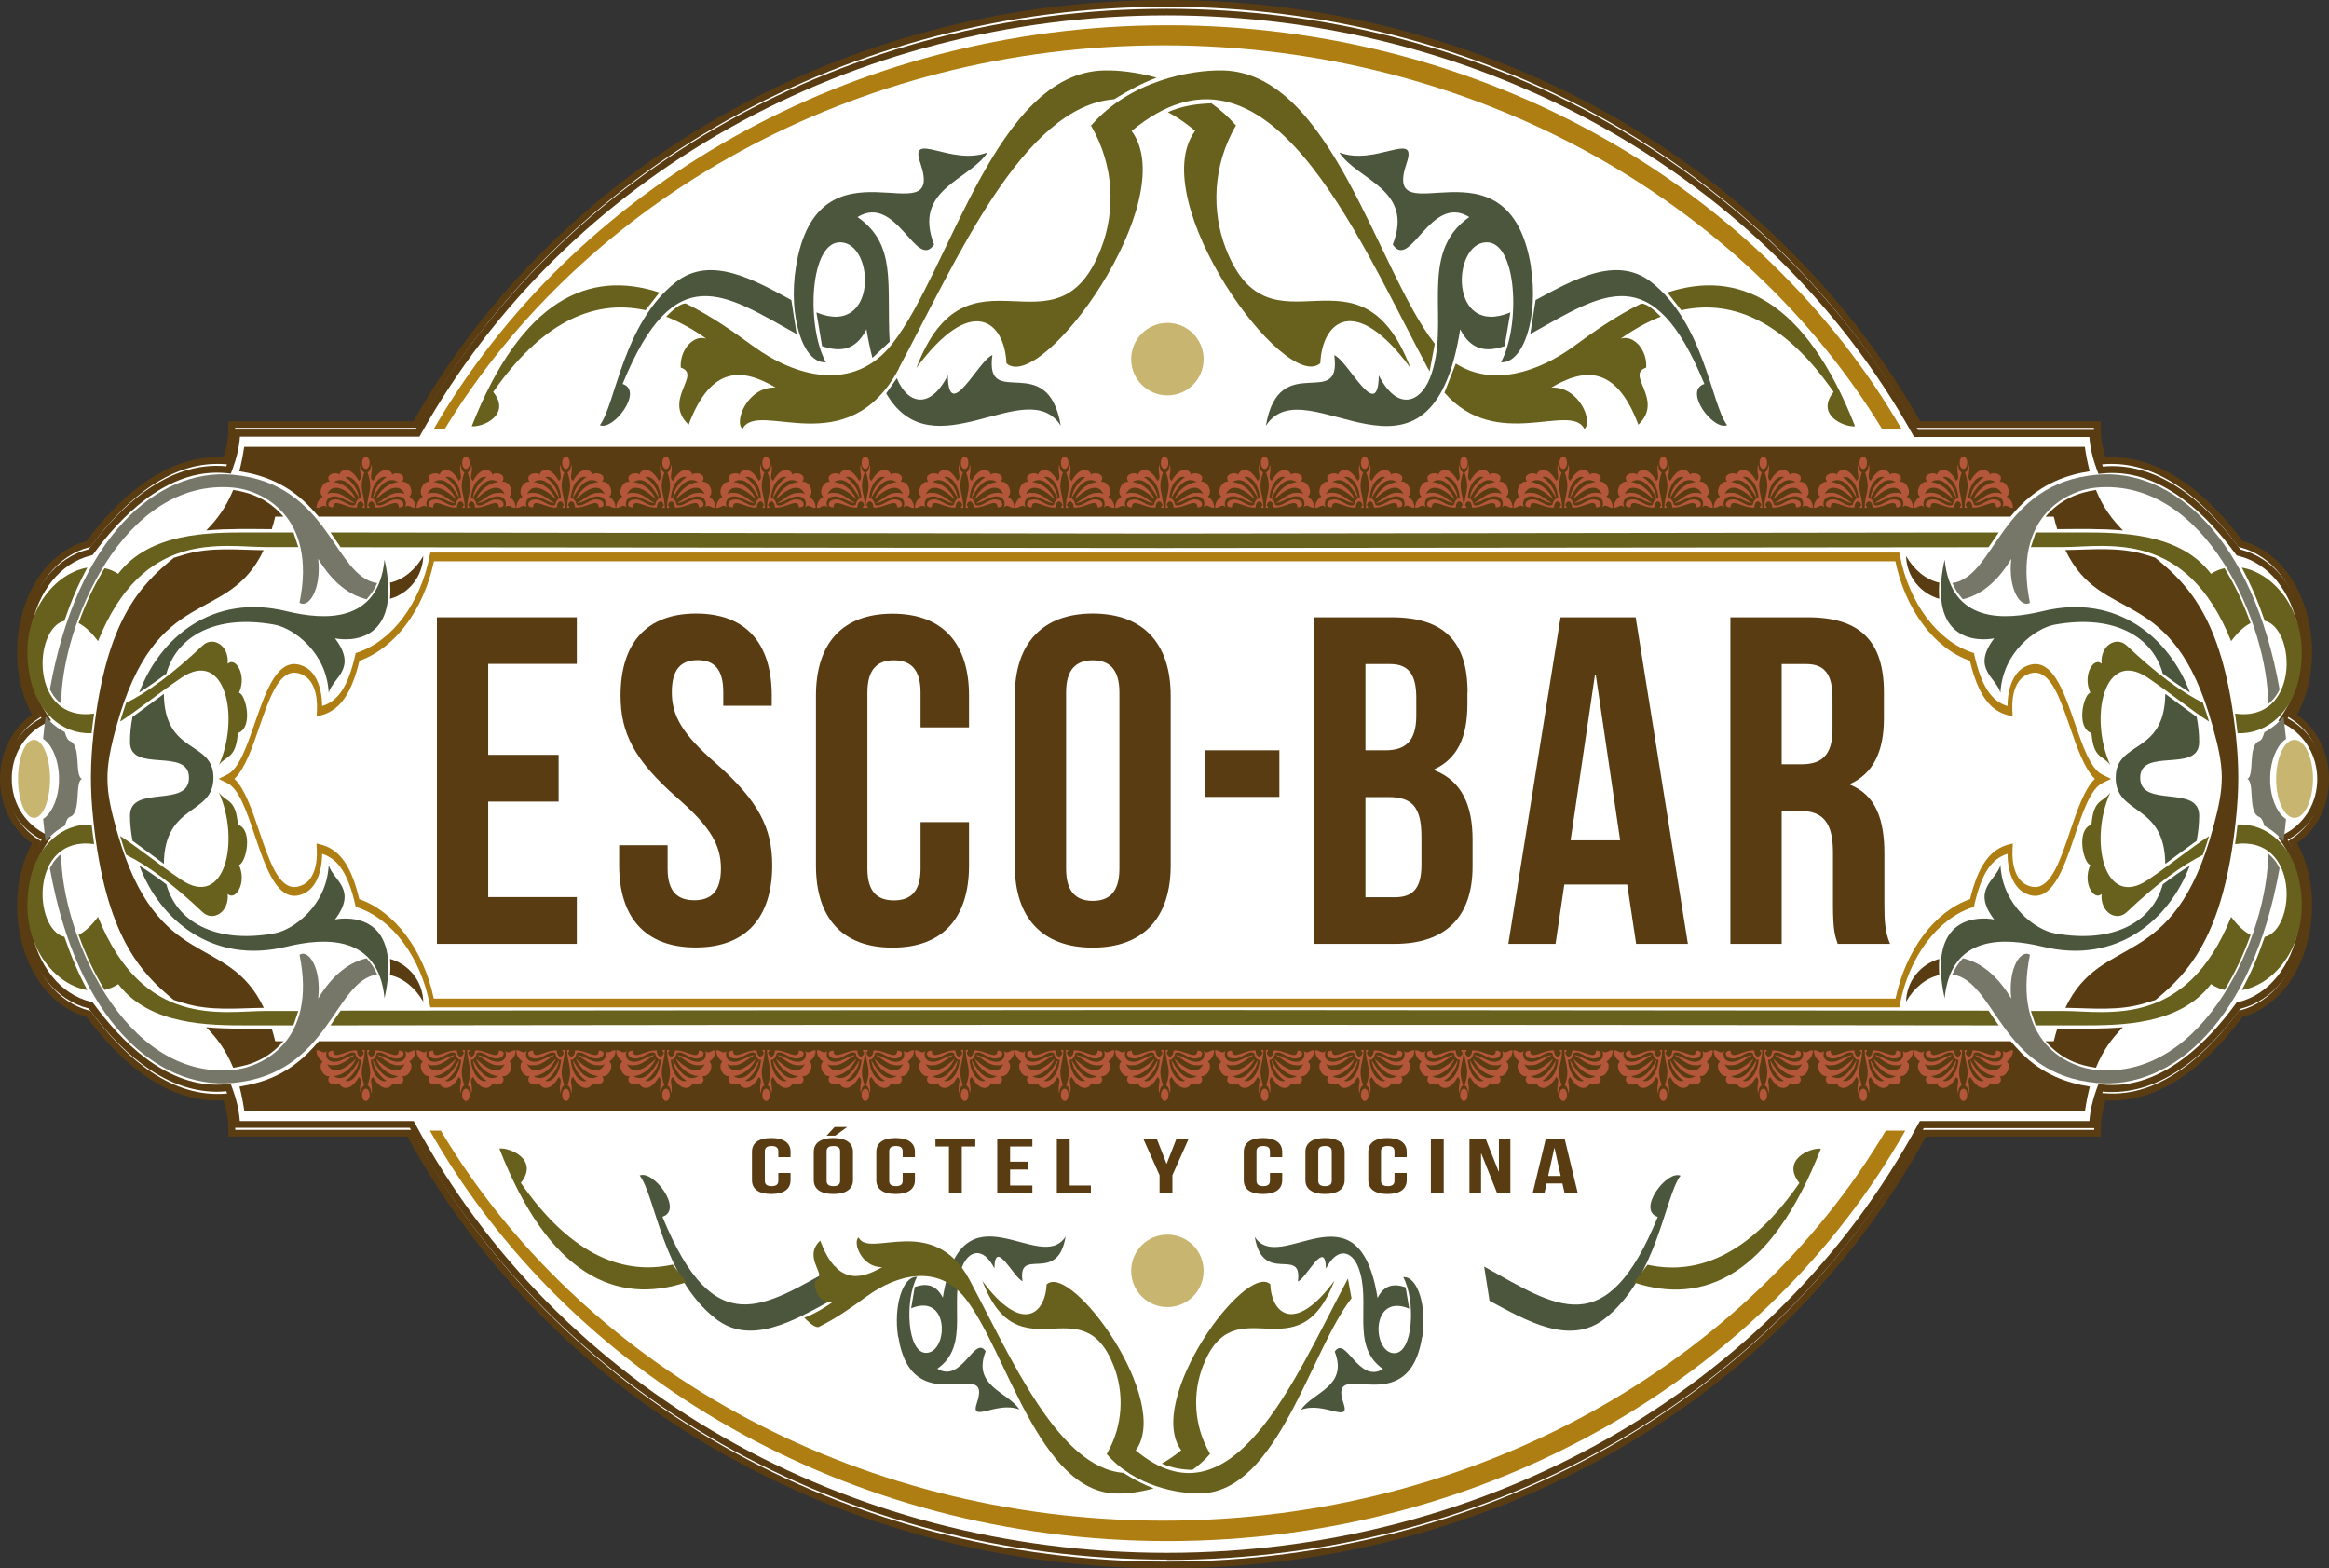
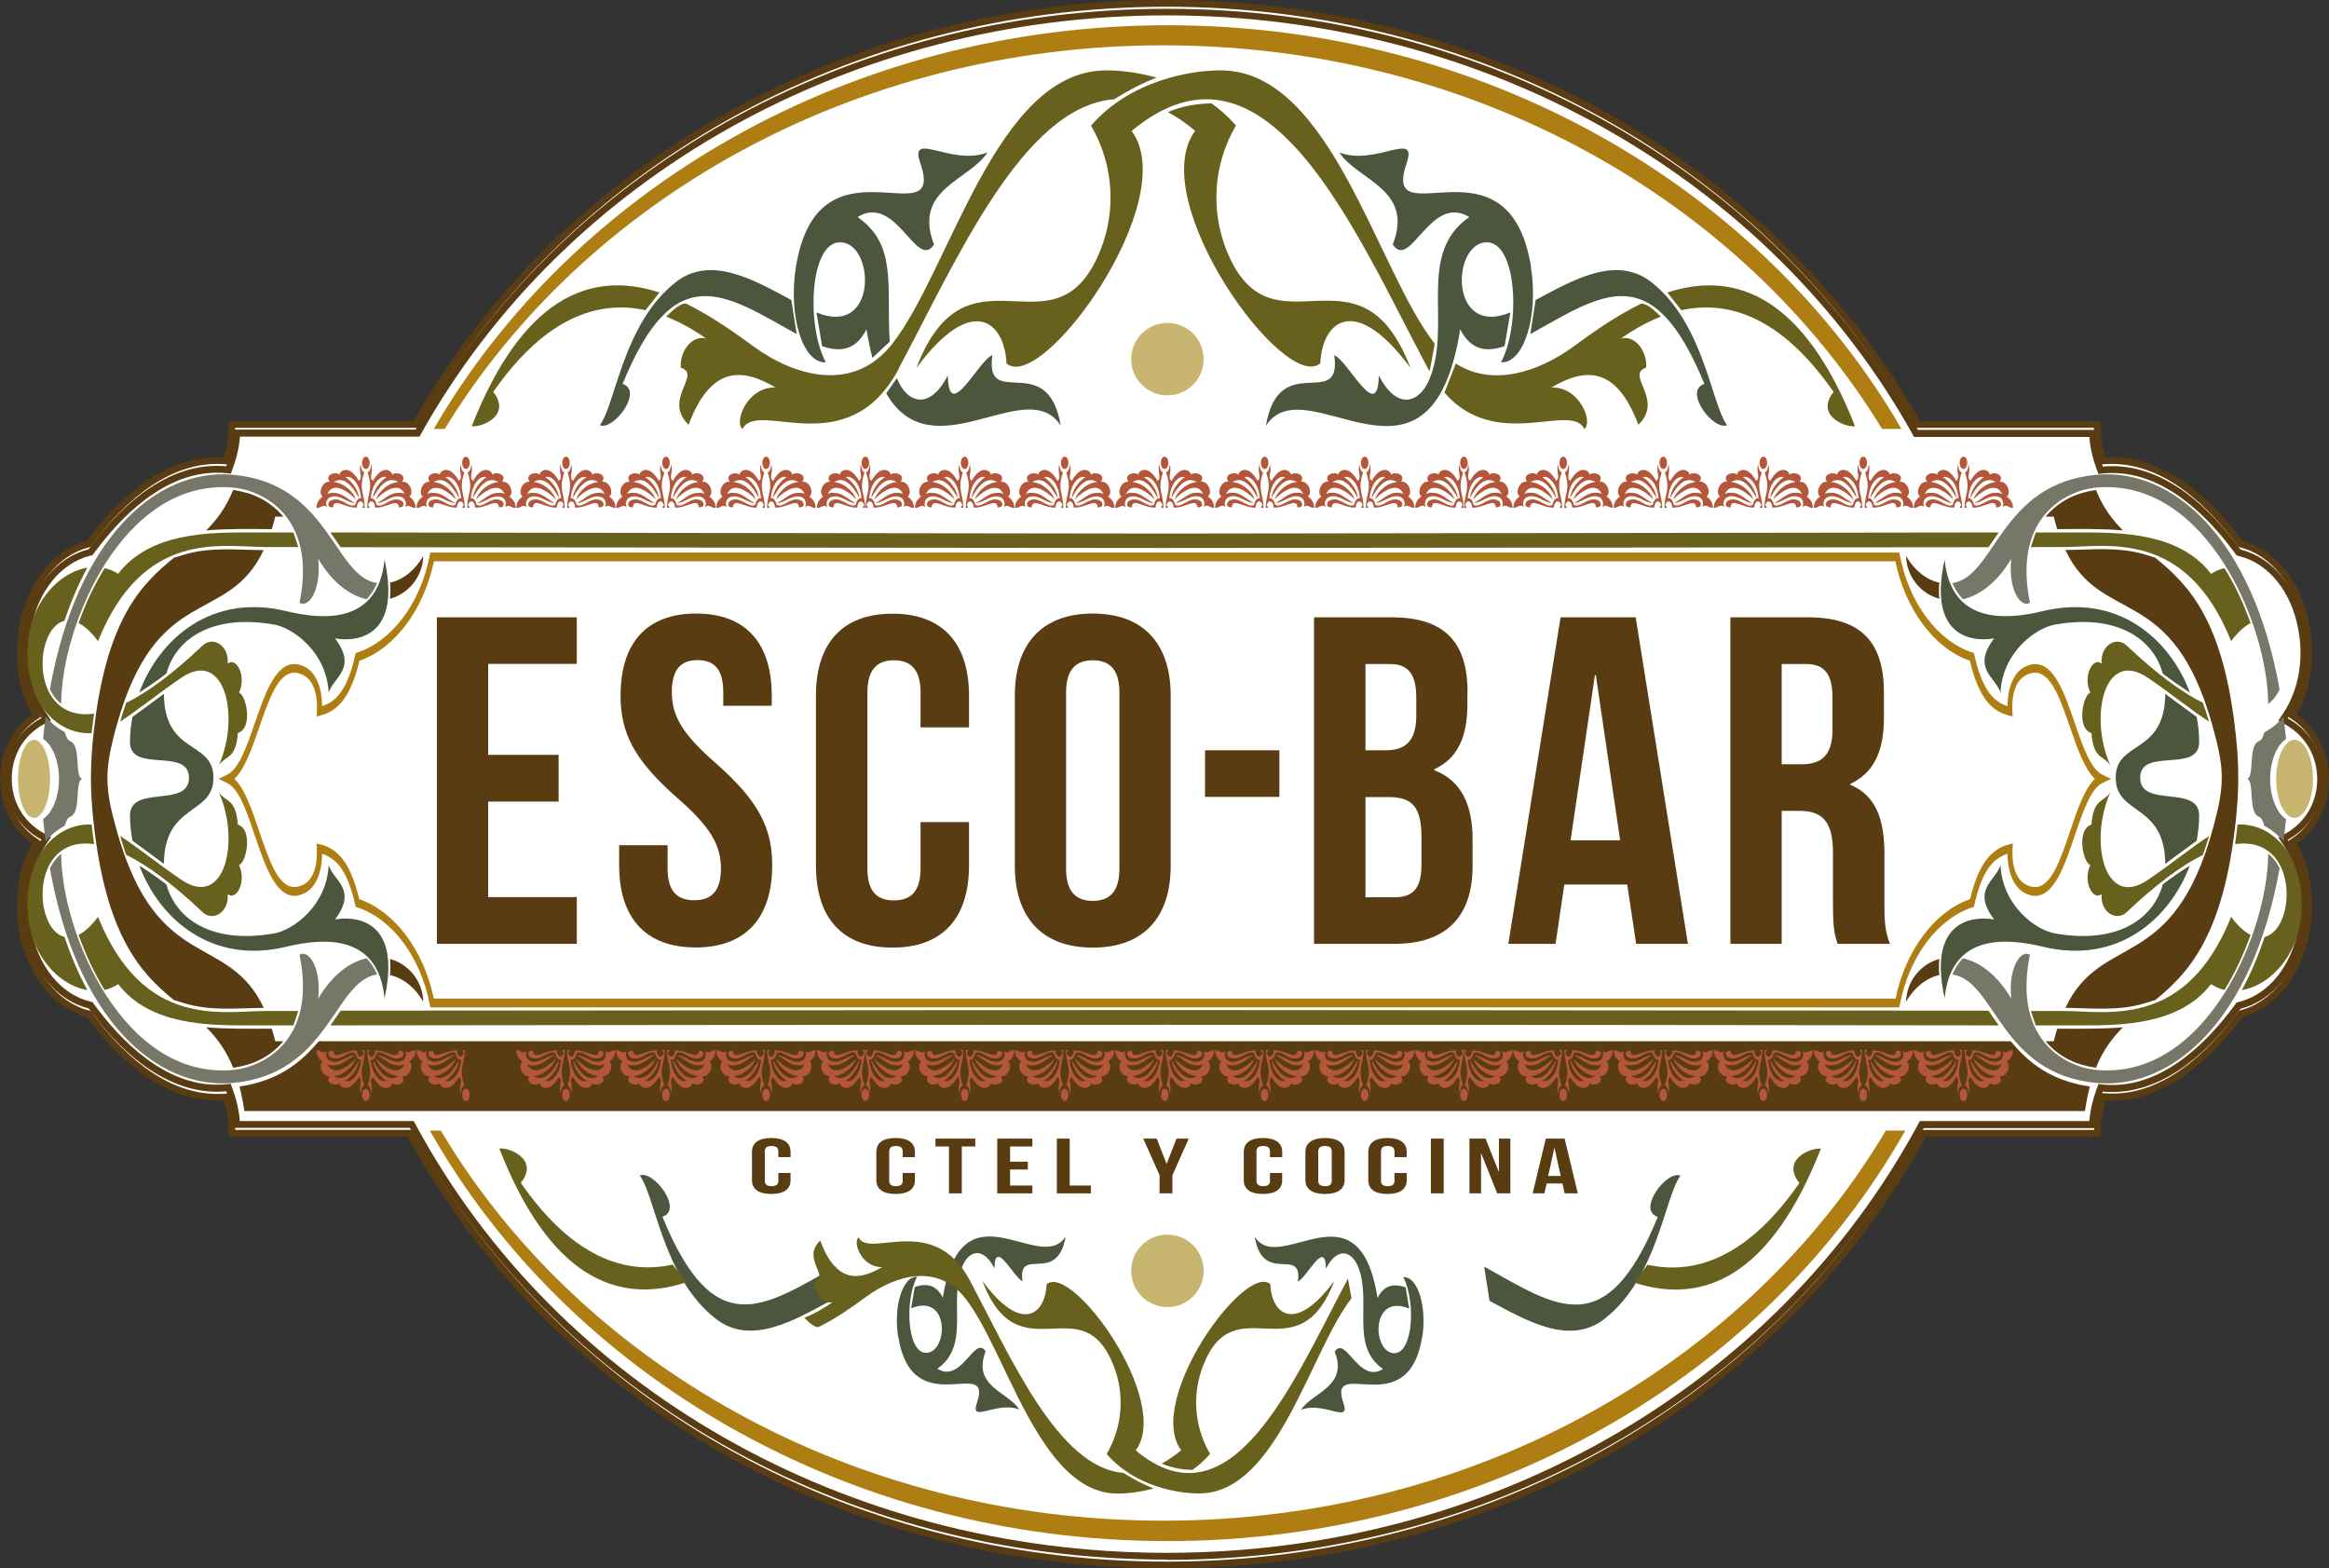
<svg xmlns="http://www.w3.org/2000/svg" id="Layer_2" viewBox="0 0 148.51 100">
  <rect x="0" y="0" width="148.51" height="100" fill="#333333" stroke="none" />
  <defs>
    <style>.cls-1,.cls-2,.cls-3,.cls-4,.cls-5,.cls-6,.cls-7{fill-rule:evenodd;}.cls-1,.cls-8{fill:#593c12;}.cls-9,.cls-2{fill:#af7e12;}.cls-10{fill:#fff;}.cls-3{fill:#777769;}.cls-4{fill:#4c563c;}.cls-5{fill:#b35639;}.cls-6,.cls-11{fill:#c8b570;}.cls-7{fill:#67611d;}</style>
  </defs>
  <g id="Layer_1-2">
    <g>
      <path class="cls-10" d="M74.4,99.79c-20.59,0-39.08-10.55-48.29-27.53H14.77v-.28c0-.65-.12-1.34-.37-2.05-.19,.02-.38,.03-.57,.03-3.53,0-6.4-2.88-8.19-5.31-2.1-.53-3.71-2.55-4.2-5.27-.36-2.01-.03-4.1,.87-5.67-1.32-.84-2.11-2.33-2.11-4.03s.78-3.19,2.11-4.03c-.91-1.58-1.23-3.67-.87-5.68,.49-2.72,2.09-4.73,4.2-5.27,1.79-2.44,4.66-5.32,8.19-5.32,.19,0,.37,0,.56,.02,.25-.72,.37-1.39,.37-2.05v-.28h11.71C35.81,10.5,54.16,.21,74.4,.21s38.59,10.29,47.92,26.86h11.43v.28c0,.66,.13,1.34,.37,2.05,.19-.02,.38-.02,.56-.02,3.54,0,6.4,2.88,8.19,5.32,2.1,.53,3.71,2.55,4.2,5.27,.36,2.01,.03,4.1-.87,5.68,1.32,.85,2.1,2.34,2.1,4.03s-.78,3.17-2.09,4.02c.91,1.58,1.23,3.67,.87,5.68-.49,2.73-2.09,4.74-4.2,5.27-1.79,2.43-4.65,5.31-8.19,5.31-.19,0-.38,0-.57-.03-.25,.71-.37,1.4-.37,2.05v.28h-11.06c-9.21,16.99-27.7,27.53-48.29,27.53" />
      <path class="cls-8" d="M74.4,100c-20.61,0-39.15-10.55-48.42-27.53H14.56v-.49c0-.58-.1-1.19-.31-1.82-.14,0-.28,.01-.42,.01-3.6,0-6.5-2.89-8.31-5.34-2.15-.58-3.78-2.65-4.28-5.42-.36-1.99-.06-4.03,.8-5.64-1.28-.9-2.04-2.41-2.04-4.1s.76-3.2,2.04-4.1c-.86-1.61-1.16-3.66-.8-5.65,.5-2.77,2.13-4.84,4.28-5.42,1.82-2.45,4.72-5.34,8.32-5.34,.14,0,.28,0,.41,.01,.21-.64,.31-1.24,.31-1.82v-.49h11.8C35.74,10.29,54.13,0,74.4,0s38.66,10.29,48.04,26.86h11.52v.49c0,.58,.1,1.2,.31,1.82,3.77-.24,6.85,2.78,8.73,5.33,2.15,.58,3.78,2.65,4.28,5.42,.36,1.99,.06,4.04-.8,5.65,1.27,.91,2.03,2.42,2.03,4.1,0,1.7-.74,3.18-2.03,4.09,.87,1.61,1.16,3.66,.8,5.65-.5,2.77-2.13,4.84-4.28,5.43-1.89,2.54-4.96,5.55-8.73,5.32-.21,.64-.31,1.25-.31,1.82v.49h-11.15c-9.26,16.98-27.8,27.53-48.41,27.53M14.99,72.04h11.25l.06,.11c9.17,16.91,27.6,27.42,48.1,27.42s38.93-10.51,48.1-27.42l.06-.11h10.98v-.06c0-.67,.13-1.38,.39-2.12l.05-.16h.17c3.68,.34,6.72-2.68,8.56-5.19l.04-.06,.07-.02c2.02-.51,3.57-2.47,4.04-5.1,.35-1.94,.03-4-.85-5.53l-.1-.18,.17-.11c1.27-.82,2-2.22,2-3.84,0-1.63-.73-3.03-2-3.85l-.17-.11,.1-.18c.89-1.55,1.2-3.57,.85-5.54-.47-2.63-2.02-4.59-4.04-5.1l-.08-.02-.05-.06c-1.75-2.39-4.57-5.23-8.02-5.23-.18,0-.36,0-.54,.02l-.17,.02-.05-.16c-.26-.73-.39-1.44-.39-2.12v-.06h-11.34l-.06-.11C112.84,10.68,94.56,.43,74.4,.43S35.95,10.68,26.67,27.17l-.06,.11H14.99v.06c0,.68-.13,1.38-.39,2.12l-.05,.16-.17-.02c-.18-.02-.36-.02-.54-.02-3.45,0-6.26,2.84-8.02,5.23l-.05,.06-.07,.02c-2.02,.51-3.57,2.46-4.04,5.1-.35,1.97-.04,3.98,.85,5.54l.1,.18-.17,.11c-1.27,.81-2.01,2.21-2.01,3.85s.73,3.04,2.01,3.85l.17,.11-.1,.18c-.89,1.55-1.2,3.57-.85,5.53,.47,2.63,2.02,4.59,4.04,5.1l.07,.02,.05,.06c1.75,2.38,4.57,5.23,8.02,5.23,.18,0,.36,0,.55-.02h.17l.05,.14c.26,.73,.39,1.45,.39,2.12v.06Z" />
      <path class="cls-10" d="M15.09,71.7h11.16l.05,.09c9.13,16.93,27.56,27.44,48.1,27.44s38.96-10.52,48.09-27.44l.05-.09h10.89c.03-.71,.19-1.45,.46-2.2l.05-.14h.1c.22,.03,.43,.04,.65,.04,3.46,0,6.27-2.85,8.02-5.24l.04-.05h.04c2-.5,3.52-2.37,3.98-4.91,.35-1.96,0-3.94-.97-5.42l-.21-.32,.27-.15c1.33-.74,2.12-2.1,2.12-3.65s-.79-2.91-2.12-3.65l-.27-.15,.21-.32c.97-1.48,1.33-3.46,.97-5.42-.45-2.53-1.98-4.41-3.97-4.89h-.04l-.04-.06c-1.75-2.39-4.56-5.24-8.02-5.24-.21,0-.43,.01-.64,.03h-.1l-.05-.13c-.28-.75-.43-1.49-.47-2.21h-11.25l-.05-.09C112.88,11.03,94.59,.77,74.4,.77S35.92,11.03,26.67,27.54l-.05,.09H15.09c-.03,.72-.18,1.44-.47,2.21l-.05,.14h-.1c-.22-.03-.43-.05-.64-.05-3.46,0-6.27,2.85-8.02,5.24l-.03,.05h-.04c-2,.5-3.52,2.37-3.97,4.9-.35,1.97,0,3.94,.97,5.42l.21,.33-.27,.15c-1.34,.73-2.13,2.09-2.13,3.65s.8,2.92,2.13,3.65l.27,.15-.21,.32c-.97,1.48-1.33,3.46-.97,5.42,.45,2.53,1.98,4.41,3.97,4.89h.04l.03,.06c1.75,2.39,4.56,5.24,8.02,5.24,.21,0,.43-.01,.65-.03h.1l.05,.13c.28,.75,.44,1.49,.47,2.2" />
      <path class="cls-8" d="M74.4,99.44c-20.61,0-39.1-10.55-48.27-27.53H14.89v-.2c-.04-.69-.19-1.4-.46-2.13-.21,.02-.41,.03-.6,.03-3.54,0-6.4-2.88-8.18-5.31-2.07-.52-3.64-2.45-4.1-5.06-.36-2.02,0-4.05,1.01-5.57l.09-.13-.07-.04c-1.4-.77-2.25-2.2-2.25-3.84s.84-3.07,2.25-3.84l.07-.04-.09-.13c-1-1.53-1.37-3.56-1.01-5.58,.47-2.6,2.04-4.53,4.1-5.05,1.87-2.56,4.96-5.65,8.78-5.29,.27-.74,.42-1.43,.45-2.13v-.21h11.62C35.79,10.85,54.14,.56,74.4,.56s38.61,10.29,47.9,26.85h11.33v.21c.04,.69,.19,1.41,.46,2.13,.2-.02,.4-.03,.6-.03,3.55,0,6.41,2.89,8.18,5.32,2.06,.51,3.64,2.44,4.1,5.05,.36,2.02,0,4.05-1.01,5.58l-.09,.13,.07,.04c1.4,.78,2.23,2.21,2.23,3.84s-.83,3.05-2.23,3.83l-.07,.04,.09,.13c1,1.53,1.37,3.56,1.01,5.58-.47,2.6-2.04,4.54-4.1,5.06-1.78,2.43-4.64,5.31-8.18,5.31-.19,0-.39,0-.6-.03-.27,.73-.42,1.44-.45,2.13v.2h-10.97c-9.17,16.98-27.67,27.53-48.27,27.53M15.29,71.48h11.09l.11,.2c9.09,16.86,27.45,27.33,47.91,27.33s38.81-10.47,47.91-27.33l.11-.2h10.81c.05-.67,.21-1.36,.47-2.07l.11-.29,.26,.03c.23,.02,.43,.03,.63,.03,3.37,0,6.12-2.8,7.84-5.15l.08-.11,.12-.03c1.92-.47,3.38-2.28,3.82-4.72,.34-1.91,0-3.83-.94-5.26l-.34-.51,.47-.26c1.26-.7,2.01-2,2.01-3.46s-.75-2.76-2.01-3.47l-.47-.26,.34-.51c.94-1.44,1.29-3.36,.94-5.27-.44-2.45-1.9-4.26-3.81-4.72l-.12-.03-.08-.1c-1.72-2.36-4.48-5.16-7.85-5.16-.2,0-.41,.01-.62,.03l-.27,.03-.11-.29c-.26-.7-.42-1.39-.47-2.07h-11.18l-.11-.2C112.73,11.2,94.51,.98,74.4,.98S36.07,11.2,26.86,27.64l-.11,.2H15.3c-.05,.68-.21,1.36-.47,2.06l-.11,.3-.27-.03c-.21-.02-.41-.03-.62-.03-3.37,0-6.13,2.8-7.85,5.15l-.08,.1-.11,.03c-1.92,.47-3.38,2.27-3.82,4.72-.34,1.91,0,3.83,.94,5.27l.34,.52-.48,.26c-1.26,.69-2.02,1.98-2.02,3.46s.76,2.77,2.02,3.46l.48,.26-.34,.52c-.94,1.44-1.28,3.36-.94,5.26,.44,2.45,1.9,4.26,3.81,4.72l.12,.03,.08,.11c1.72,2.35,4.48,5.15,7.84,5.15,.19,0,.4-.01,.63-.03l.26-.03,.11,.3c.26,.7,.42,1.39,.47,2.06" />
      <path class="cls-1" d="M15.58,70.84c-.08-.57-.19-1.09-.31-1.56,1.54-.24,3.01-.79,4.36-2.13,.24-.24,.47-.49,.7-.76h107.88c.23,.26,.46,.52,.69,.76,1.35,1.34,2.82,1.89,4.36,2.13-.12,.47-.23,.99-.31,1.56H15.58Z" />
-       <path class="cls-1" d="M74.26,28.49h58.68c.08,.57,.19,1.09,.31,1.56-1.53,.24-3.01,.79-4.36,2.13-.24,.23-.46,.49-.69,.76H20.32c-.23-.26-.46-.52-.7-.76-1.35-1.34-2.82-1.89-4.36-2.13,.12-.47,.23-.99,.31-1.56h58.68Z" />
      <path class="cls-1" d="M133.65,31.24c.45,1.12,1.05,1.91,1.72,2.58-1.4-.12-2.79-.09-4.19-.08-.08-.25-.15-.51-.22-.8h-.52c.95-1.11,2.07-1.53,3.21-1.7" />
      <path class="cls-1" d="M137.44,35.57c2.14,1.74,4.37,4,5.14,11.41,.2,1.9,.19,3.42-.01,5.31-.78,7.36-3,9.73-5.13,11.47-.21,.07-.43,.13-.65,.2-1.68,.52-3.39,.32-5.09,.3,2.33-4.91,6.87-2.08,9.43-11.51,.74-2.74,.72-3.71-.04-6.44-2.56-9.25-7.07-6.35-9.39-11.24,1.7-.02,3.41-.22,5.09,.29,.22,.07,.43,.13,.65,.2" />
      <path class="cls-1" d="M133.65,68.08c.45-1.12,1.05-1.91,1.72-2.58-1.4,.12-2.79,.09-4.19,.09-.08,.25-.15,.51-.22,.8h-.52c.95,1.11,2.07,1.53,3.21,1.69" />
      <path class="cls-1" d="M14.87,31.24c-.46,1.12-1.05,1.91-1.72,2.58,1.39-.12,2.79-.09,4.18-.08,.08-.25,.15-.51,.22-.8h.52c-.95-1.11-2.07-1.53-3.2-1.7" />
      <path class="cls-1" d="M11.08,35.57c-2.11,1.72-4.31,3.94-5.11,11.14-.22,2-.23,3.59-.02,5.58,.78,7.36,3,9.73,5.13,11.47,.22,.07,.43,.13,.65,.2,1.69,.52,3.39,.32,5.09,.3-2.3-4.85-6.75-2.16-9.33-11.14-.82-2.87-.86-3.92-.07-6.8,2.56-9.25,7.07-6.35,9.39-11.24-1.7-.02-3.41-.22-5.09,.29-.21,.07-.43,.13-.65,.2" />
      <path class="cls-1" d="M14.87,68.08c-.46-1.12-1.05-1.91-1.72-2.58,1.39,.12,2.79,.09,4.18,.09,.08,.25,.15,.51,.22,.8h.52c-.95,1.11-2.07,1.53-3.2,1.69" />
      <path class="cls-7" d="M7.54,62.75c2.01,2.63,5.78,2.63,8.29,2.63h2.88l.31-.92h-2.09c-2.8,.01-7.8,1.15-10.68-6-.44,.59-.86,.96-1.24,1.15,.5,1.38,.98,2.38,1.66,3.51,.3-.07,.59-.19,.87-.37" />
      <path class="cls-7" d="M140.98,62.75c-2.01,2.63-5.78,2.63-8.29,2.63h-2.88l-.31-.92h2.09c2.8,.01,7.81,1.15,10.68-6,.44,.59,.86,.96,1.24,1.15-.5,1.38-.98,2.38-1.66,3.51-.3-.07-.59-.19-.86-.37" />
      <path class="cls-7" d="M140.98,36.58c-2.01-2.63-5.78-2.63-8.29-2.63h-2.88l-.31,.93h2.09c2.8-.01,7.81-1.15,10.68,6,.44-.59,.86-.96,1.24-1.15-.5-1.38-.98-2.38-1.66-3.5-.3,.06-.59,.18-.86,.36" />
      <path class="cls-7" d="M127.45,33.95l-53.19,.07-53.19-.07c.22,.31,.43,.63,.65,.94l52.54,.05,52.54-.05c.21-.31,.43-.63,.65-.94" />
-       <path class="cls-7" d="M144.4,39.58c2.02,.46,2.25,6.49-1.88,5.92,.06,.42,.11,.83,.16,1.25,1.92,.08,3.43-1.4,3.89-3.39,.91-3.94-1.37-6.78-3.62-7.17,.6,1.12,1.01,2.09,1.46,3.39" />
      <path class="cls-7" d="M140.49,44.82c-1.33-.66-2.94-1.82-4.88-3.66-.65-.62-1.7-.02-1.6,1.16-.49-.47-1.24,.71-.72,1.85-.44,.1-.93,2.24,.07,2.57,.14,1.68,.73,1.39,1.2,2.04-1.36-3.03-.41-7.46,2.39-5.57,1.45,.98,2.8,2.09,3.91,2.8-.12-.41-.25-.8-.39-1.19" />
      <path class="cls-7" d="M127.45,65.38c-35.46-.05-70.92-.05-106.38,0,.22-.31,.43-.62,.65-.94l52.54-.04,52.54,.04c.21,.32,.43,.63,.65,.94" />
      <path class="cls-7" d="M144.4,59.74c2.02-.46,2.25-6.49-1.88-5.92,.06-.42,.11-.83,.16-1.25,1.92-.08,3.43,1.4,3.89,3.39,.91,3.94-1.37,6.79-3.62,7.17,.6-1.12,1.01-2.09,1.46-3.39" />
      <path class="cls-7" d="M140.49,54.5c-1.33,.66-2.94,1.82-4.88,3.66-.65,.62-1.7,.02-1.6-1.16-.49,.47-1.24-.7-.72-1.85-.44-.1-.93-2.24,.07-2.57,.14-1.68,.73-1.39,1.2-2.04-1.36,3.03-.41,7.46,2.39,5.57,1.45-.98,2.8-2.09,3.91-2.8-.12,.41-.25,.8-.39,1.2" />
      <path class="cls-7" d="M7.54,36.58c2.01-2.63,5.78-2.63,8.29-2.63h2.88l.31,.93h-2.09c-2.8-.01-7.8-1.15-10.68,6-.44-.59-.86-.96-1.24-1.15,.5-1.38,.98-2.38,1.66-3.5,.3,.06,.59,.18,.87,.36" />
      <path class="cls-7" d="M4.12,39.58c-2.01,.46-2.25,6.49,1.88,5.92-.06,.42-.11,.83-.16,1.25-1.93,.08-3.43-1.4-3.89-3.39-.91-3.94,1.37-6.78,3.62-7.17-.6,1.12-1.01,2.08-1.46,3.38" />
      <path class="cls-7" d="M8.04,44.82c1.33-.66,2.94-1.82,4.88-3.66,.65-.62,1.7-.02,1.6,1.16,.49-.47,1.24,.71,.72,1.85,.44,.1,.93,2.24-.07,2.57-.14,1.68-.73,1.39-1.21,2.04,1.36-3.03,.41-7.46-2.39-5.57-1.45,.98-2.8,2.09-3.91,2.8,.12-.41,.25-.8,.38-1.19" />
      <path class="cls-7" d="M4.12,59.74c-2.01-.46-2.25-6.49,1.88-5.92-.06-.42-.11-.83-.16-1.25-1.93-.07-3.43,1.4-3.89,3.39-.91,3.94,1.37,6.79,3.62,7.17-.6-1.12-1.01-2.09-1.46-3.39" />
      <path class="cls-7" d="M8.04,54.5c1.33,.66,2.94,1.82,4.88,3.66,.65,.62,1.7,.02,1.6-1.16,.49,.47,1.24-.7,.72-1.85,.44-.1,.93-2.24-.07-2.57-.14-1.69-.73-1.39-1.21-2.05,1.36,3.03,.41,7.46-2.39,5.57-1.45-.98-2.8-2.09-3.91-2.8,.12,.41,.25,.8,.38,1.2" />
      <path class="cls-4" d="M136.47,49.59c0-1.97,3.76-.26,3.76-2.27,0-.53-.05-1.07-.16-1.61-.67-.48-1.33-.98-2-1.47-.03,3.93-3.16,2.93-3.16,5.35s3.13,1.6,3.16,5.49c.67-.49,1.33-.99,2-1.47,.1-.54,.16-1.08,.16-1.61,0-2.01-3.76-.44-3.76-2.41" />
      <path class="cls-4" d="M97.63,17.04c-1.4-8.81-9.62-1.74-7.93-6.66,.72-2.1-1.99,.23-4.3-.66,1.18,1.8,4.79,2.33,3.41,5.87,1.13,1.7,2.39-3.28,4.88-1.75-3.39,2.35-1.1,6.77-2.52,10.29-.63,1.57-2.08,2.09-3.25-.19-.04,3.12-1.96-.96-2.84-1.29,.5,3.62-3.53-.42-4.36,4.5,2.55-3.98,10.5,5.75,12.39-6.15,.69,1.34,1.67,1.47,2.83,1.07l.37-2.15c-3.91,1.62-3.75-4.39-1.55-4.47,1.98-.09,2.22,5.31,.95,7.65,1.45,.09,2.41-2.94,1.91-6.06" />
      <path class="cls-4" d="M97.58,21.3c4.62-2.57,7.78-4.93,11.1,3.18-1.36,.43,.57,3,1.45,2.63-1.01-1.33-1.46-6.47-4.83-9.12-2.24-1.76-5.04-.11-7.38,1.14l-.34,2.17Z" />
      <path class="cls-4" d="M50.75,17.04c1.4-8.81,9.62-1.74,7.93-6.66-.73-2.1,1.98,.23,4.29-.66-1.18,1.8-4.78,2.33-3.41,5.87-1.13,1.7-2.39-3.28-4.88-1.75,2.54,1.76,1.84,4.36,2.05,7.95l-1.1,1.03c-.14-.54-.27-1.15-.38-1.82-.68,1.34-1.66,1.47-2.83,1.07l-.36-2.15c3.91,1.62,3.75-4.39,1.55-4.47-1.98-.09-2.22,5.31-.95,7.65-1.46,.09-2.41-2.94-1.91-6.06" />
      <path class="cls-4" d="M57.19,24.11c.63,1.59,2.08,2.11,3.25-.18,.04,3.12,1.96-.96,2.84-1.29-.5,3.62,3.53-.42,4.36,4.5-2.16-3.37-8.18,3.07-11.13-2.06l.68-.97Z" />
      <path class="cls-4" d="M50.8,21.3c-4.62-2.57-7.78-4.93-11.1,3.18,1.36,.43-.58,3-1.45,2.63,1.01-1.33,1.46-6.47,4.84-9.12,2.24-1.76,5.04-.11,7.37,1.14l.34,2.17Z" />
      <path class="cls-7" d="M91.06,23.5c.03,.06,.07,.12,.1,.18l.33-1.76c-3.68-4.68-6.6-17.29-13.52-17.43-2.03-.04-5.91,.65-8.4,3.52,1.5,2.58,1.56,5.48,.63,7.86-2.85,7.31-8.49-.97-11.77,7.6,3.53-4.79,5.63-2.99,5.75-.3,2.24,1.98,11.25-10.41,7.98-14.82,8.62-7.17,14.22,6.37,18.9,15.16" />
      <path class="cls-7" d="M92.11,25.04c3.32,3.81,8.06,.57,8.92,2.31,.57-.45-.32-2.72-2.11-2.64,2.07-1.22,4.11-1.47,5.55,2.37,1.68-1.6-.87-3.19,.5-3.64,.08-1.08-.76-2.11-1.62-1.85,.86-.61,1.71-1.07,2.55-1.4-.33-.33-.85-.85-1.25-.83-1.64,.8-3.12,1.86-4.31,2.73-2.22,1.62-5.16,2.6-7.51,1.09l-.73,1.87Z" />
      <path class="cls-7" d="M107.21,19.78c3.47-.76,6.74,.94,9.71,5.21-1.17,1.46,.66,2.26,1.37,2.19-3.19-8.11-7.49-10-11.97-8.53l.88,1.12Z" />
      <path class="cls-7" d="M57.32,23.5c-3.27,6.14-9.01,1.92-9.97,3.85-.57-.45,.32-2.72,2.11-2.64-2.07-1.22-4.11-1.47-5.55,2.37-1.68-1.6,.87-3.19-.5-3.64-.08-1.08,.76-2.11,1.62-1.85-.86-.61-1.71-1.07-2.55-1.4,.33-.33,.85-.85,1.25-.84,1.63,.8,3.12,1.86,4.31,2.73,2.67,1.95,6.39,2.98,8.85-.15,3.68-4.68,6.6-17.3,13.52-17.44,.86-.02,2.06,.1,3.34,.46-.93,.35-1.81,.83-2.71,1.38-5.82,.45-10.05,10.26-13.73,17.16" />
      <path class="cls-7" d="M77.24,6.58c.56,.4,1.09,.87,1.57,1.42-1.5,2.58-1.56,5.48-.64,7.86,2.85,7.31,8.49-.97,11.77,7.6-3.53-4.79-5.63-2.99-5.75-.3-2.24,1.98-11.25-10.41-7.98-14.82-.59-.49-1.17-.89-1.74-1.19,.91-.4,1.82-.53,2.76-.56" />
      <path class="cls-7" d="M41.17,19.78c-3.46-.76-6.74,.94-9.72,5.21,1.17,1.46-.66,2.26-1.37,2.19,3.19-8.11,7.49-10,11.97-8.53l-.88,1.12Z" />
      <path class="cls-4" d="M90.68,85.25c-.89,5.58-6.08,1.1-5.01,4.23,.46,1.33-1.25-.15-2.71,.41,.75-1.14,3.02-1.47,2.15-3.71,.71-1.07,1.51,2.08,3.08,1.11-2.14-1.49-.69-4.29-1.59-6.52-.4-.99-1.31-1.32-2.05,.12-.03-1.97-1.24,.61-1.79,.82,.31-2.29-2.23,.27-2.75-2.85,1.61,2.52,6.63-3.64,7.83,3.9,.43-.85,1.05-.93,1.79-.68l.23,1.36c-2.47-1.03-2.37,2.78-.98,2.84,1.25,.05,1.4-3.36,.6-4.85,.92-.06,1.52,1.87,1.21,3.84" />
      <path class="cls-4" d="M94.64,80.76c4.62,2.57,7.76,4.93,11.07-3.17-1.36-.43,.57-3,1.45-2.63-1.01,1.32-1.46,6.47-4.83,9.12-2.23,1.76-5.03,.11-7.35-1.14l-.34-2.17Z" />
      <path class="cls-7" d="M85.88,81.65s.05-.09,.07-.13l.23,1.26c-2.62,3.34-4.7,12.35-9.63,12.44-1.44,.03-4.21-.46-5.98-2.51,1.07-1.84,1.11-3.91,.45-5.61-2.03-5.22-6.05,.69-8.38-5.43,2.52,3.42,4.01,2.13,4.1,.22,1.59-1.41,8.01,7.43,5.68,10.59,6.14,5.12,10.12-4.55,13.46-10.82" />
      <path class="cls-7" d="M105.05,80.64c3.46,.76,6.72-.93,9.69-5.21-1.17-1.46,.66-2.26,1.37-2.19-3.18,8.11-7.47,10-11.93,8.53l.87-1.12Z" />
      <path class="cls-4" d="M57.27,85.25c-.31-1.97,.29-3.89,1.21-3.84-.8,1.48-.65,4.9,.6,4.85,1.39-.06,1.49-3.86-.98-2.84l.23-1.36c.73-.25,1.35-.17,1.79,.68,1.2-7.53,6.22-1.37,7.83-3.9-.52,3.12-3.07,.56-2.75,2.85-.55-.21-1.77-2.79-1.79-.82-.74-1.44-1.65-1.11-2.05-.12-.9,2.23,.55,5.03-1.59,6.52,1.57,.97,2.37-2.18,3.08-1.11-.87,2.24,1.41,2.57,2.15,3.71-1.46-.56-3.17,.92-2.71-.41,1.07-3.12-4.12,1.36-5.01-4.23" />
      <path class="cls-4" d="M53.31,80.76l-.34,2.17c-2.33,1.26-5.12,2.91-7.35,1.14-3.37-2.65-3.82-7.8-4.83-9.12,.88-.37,2.81,2.2,1.45,2.63,3.31,8.1,6.45,5.74,11.07,3.17" />
      <path class="cls-7" d="M42.9,80.64l.87,1.12c-4.46,1.47-8.76-.41-11.93-8.53,.71-.07,2.54,.73,1.37,2.19,2.97,4.28,6.24,5.97,9.69,5.21" />
      <path class="cls-7" d="M61.85,81.65c-2.33-4.38-6.42-1.37-7.1-2.75-.41,.32,.23,1.94,1.5,1.89-1.47,.87-2.93,1.05-3.95-1.69-1.2,1.14,.62,2.28-.35,2.6-.05,.77,.54,1.5,1.15,1.32-.61,.43-1.22,.77-1.81,1,.23,.23,.6,.61,.89,.6,1.17-.57,2.22-1.33,3.07-1.95,1.91-1.39,4.55-2.12,6.3,.11,2.63,3.34,4.7,12.35,9.63,12.45,.61,.01,1.47-.07,2.38-.33-.66-.25-1.29-.59-1.93-.99-4.14-.32-7.16-7.33-9.78-12.25" />
      <path class="cls-7" d="M76.04,93.72c.4-.29,.78-.62,1.12-1.02-1.07-1.84-1.11-3.91-.45-5.61,2.03-5.22,6.04,.69,8.38-5.43-2.52,3.42-4.01,2.13-4.09,.22-1.59-1.41-8.01,7.43-5.68,10.59-.42,.35-.84,.63-1.24,.85,.65,.28,1.3,.39,1.96,.4" />
      <path class="cls-4" d="M12.05,49.59c0-1.97-3.76-.26-3.76-2.27,0-.53,.05-1.07,.16-1.61,.67-.48,1.33-.98,2-1.47,.03,3.93,3.16,2.93,3.16,5.35s-3.13,1.6-3.16,5.49c-.67-.49-1.33-.99-2-1.47-.1-.54-.16-1.08-.16-1.61,0-2.01,3.76-.44,3.76-2.41" />
      <path class="cls-4" d="M8.89,55.2c1.29,3.42,4.61,6.32,9.38,5.16,2.41-.58,5.85-.8,6.25,3.29,1.18-5.36-2.27-5.2-3.16-5.02,1.47-1.94-.12-2.48-.4-3.47-.13,2.6-2.26,4.13-3.45,4.35-3.88,.7-6.27-.82-6.9-3.12-.57-.43-1.14-.84-1.72-1.19" />
      <path class="cls-4" d="M8.89,44.13c1.29-3.42,4.61-6.32,9.38-5.16,2.41,.58,5.85,.8,6.25-3.29,1.18,5.36-2.27,5.2-3.16,5.02,1.47,1.94-.12,2.48-.4,3.47-.13-2.59-2.26-4.12-3.45-4.34-3.88-.7-6.27,.82-6.9,3.12-.57,.43-1.14,.83-1.72,1.2" />
      <path class="cls-4" d="M139.63,55.2c-1.29,3.42-4.61,6.32-9.38,5.16-2.41-.58-5.85-.8-6.25,3.29-1.18-5.36,2.27-5.2,3.16-5.02-1.47-1.94,.12-2.48,.4-3.47,.13,2.6,2.25,4.13,3.45,4.35,3.88,.7,6.27-.82,6.9-3.12,.57-.43,1.14-.84,1.72-1.19" />
      <path class="cls-4" d="M139.63,44.13c-1.29-3.42-4.61-6.32-9.38-5.16-2.41,.58-5.85,.8-6.25-3.29-1.18,5.36,2.27,5.2,3.16,5.02-1.47,1.94,.12,2.48,.4,3.47,.13-2.59,2.25-4.12,3.45-4.34,3.88-.7,6.27,.82,6.9,3.12,.57,.43,1.14,.83,1.72,1.2" />
      <path class="cls-3" d="M143.29,49.66c.5,.18,.03,2.12,.75,2.42,.19,.08,.26,.28,.35,.58l.19,.11c.37,.21,.71,.51,1.03,.88,.06-.46,.11-.94,.16-1.42-.04-.03-.09-.07-.13-.1-.5-.41-.84-1.31-.88-2.24,0-.07,0-.14,0-.22,0-.07,0-.14,0-.21,.04-.93,.38-1.83,.88-2.24,.04-.03,.08-.07,.13-.1-.05-.48-.1-.96-.16-1.42-.32,.37-.66,.67-1.03,.88l-.19,.11c-.08,.26-.16,.5-.33,.56-.75,.27-.27,2.25-.77,2.42" />
      <path class="cls-3" d="M5.24,49.66c-.51,.18-.02,2.18-.79,2.43-.16,.05-.24,.33-.32,.56l-.19,.11c-.37,.21-.71,.51-1.03,.88-.06-.46-.11-.94-.16-1.42,.04-.03,.08-.07,.13-.1,.5-.41,.84-1.31,.88-2.24,0-.07,0-.14,0-.22,0-.07,0-.14,0-.21-.04-.93-.38-1.83-.88-2.24-.04-.03-.08-.07-.13-.1,.04-.48,.1-.96,.16-1.42,.32,.37,.66,.67,1.03,.88l.19,.11c.09,.29,.16,.5,.35,.58,.72,.3,.25,2.24,.76,2.41" />
      <path class="cls-3" d="M3.9,44.9c0-4.99,3.94-14.45,10.98-13.81,1.78,.16,5.36,1.78,4.22,7.34,.57,.38,1.41-.83,1.19-2.8,.93,1.56,2.04,2.34,3.09,2.58,.13-.15,.25-.3,.37-.47,.11-.16,.2-.33,.28-.52l.02-.04c-2.78-.41-3.02-6.36-9.21-6.91-4.84-.43-9.94,4.01-11.66,13.69l.09,.16c.18,.34,.41,.58,.65,.77" />
      <path class="cls-1" d="M24.87,38.18c1.2-.34,2.08-1.41,2.12-2.73-.49,.86-1.26,1.52-2.12,1.7,.01,.14,.02,.29,.02,.43,0,.2,0,.4-.02,.6" />
      <path class="cls-3" d="M3.9,54.42c0,4.98,3.94,14.45,10.98,13.8,1.78-.17,5.36-1.78,4.22-7.34,.57-.38,1.41,.84,1.19,2.79,.93-1.56,2.04-2.34,3.09-2.57,.13,.15,.25,.3,.37,.47,.11,.16,.2,.33,.28,.52l.02,.04c-2.78,.41-3.02,6.36-9.21,6.92-4.84,.43-9.94-4.01-11.66-13.69l.09-.16c.18-.34,.41-.57,.65-.77" />
      <path class="cls-1" d="M24.87,61.14c1.2,.34,2.08,1.41,2.12,2.73-.49-.86-1.26-1.51-2.12-1.7,.01-.15,.02-.29,.02-.43,0-.2,0-.4-.02-.6" />
      <path class="cls-3" d="M144.63,44.9c0-4.99-3.94-14.45-10.97-13.81-1.78,.16-5.36,1.78-4.22,7.34-.57,.38-1.41-.83-1.19-2.8-.93,1.56-2.04,2.34-3.09,2.58-.13-.15-.25-.3-.37-.47-.1-.16-.19-.33-.28-.52l-.02-.04c2.78-.41,3.02-6.36,9.21-6.91,4.84-.43,9.94,4.01,11.66,13.69l-.08,.16c-.18,.34-.41,.58-.65,.77" />
      <path class="cls-1" d="M123.66,38.18c-1.2-.34-2.08-1.41-2.12-2.73,.49,.86,1.26,1.52,2.12,1.7-.01,.14-.02,.29-.02,.43,0,.2,0,.4,.02,.6" />
      <path class="cls-3" d="M144.63,54.42c0,4.98-3.94,14.45-10.97,13.8-1.78-.17-5.36-1.78-4.22-7.34-.57-.38-1.41,.84-1.19,2.79-.93-1.56-2.04-2.34-3.09-2.57-.13,.15-.25,.3-.37,.47-.1,.16-.19,.33-.28,.52l-.02,.04c2.78,.41,3.02,6.36,9.21,6.92,4.84,.43,9.94-4.01,11.66-13.69l-.08-.16c-.18-.34-.41-.57-.65-.77" />
      <path class="cls-1" d="M123.66,61.14c-1.2,.34-2.08,1.41-2.12,2.73,.49-.86,1.26-1.51,2.12-1.7-.01-.15-.02-.29-.02-.43,0-.2,0-.4,.02-.6" />
      <path class="cls-6" d="M2.17,47.17c.56,0,1.02,1.12,1.02,2.49,0,1.38-.46,2.49-1.02,2.49s-1.02-1.11-1.02-2.49c0-1.37,.46-2.49,1.02-2.49" />
      <path class="cls-6" d="M146.31,47.17c-.64,0-1.17,1.12-1.17,2.49,0,1.38,.53,2.49,1.17,2.49s1.17-1.11,1.18-2.49c0-1.37-.53-2.49-1.18-2.49" />
      <path class="cls-9" d="M121.11,64.23H27.44l-.04-.19c-.58-3.03-2.4-5.46-4.63-6.19l-.09-.03-.03-.14c-.45-1.95-1.07-2.91-2.11-3.24-.01,1.19-.4,2.12-1.06,2.48-.24,.13-.48,.2-.7,.2-1.22,0-1.89-1.95-2.53-3.84-.52-1.54-1.01-2.99-1.76-3.35l-.55-.27,.55-.27c.75-.37,1.24-1.79,1.76-3.29,.64-1.85,1.3-3.76,2.52-3.76,.22,0,.46,.07,.71,.2,.66,.36,1.05,1.29,1.06,2.48,1.04-.32,1.66-1.28,2.11-3.24l.03-.14,.09-.03c2.23-.73,4.05-3.16,4.63-6.19l.04-.19H121.11l.04,.19c.58,3.03,2.4,5.46,4.63,6.19l.09,.03,.03,.14c.45,1.96,1.07,2.92,2.11,3.24,.01-1.19,.4-2.12,1.06-2.48,.25-.13,.49-.2,.71-.2,1.22,0,1.88,1.91,2.52,3.76,.52,1.51,1.01,2.93,1.76,3.29l.55,.27-.55,.27c-.75,.36-1.24,1.82-1.76,3.35-.64,1.89-1.3,3.84-2.53,3.84-.22,0-.46-.07-.7-.2-.66-.36-1.05-1.3-1.06-2.48-1.04,.32-1.66,1.28-2.11,3.24l-.03,.14-.09,.03c-2.23,.73-4.05,3.16-4.63,6.19l-.04,.19Zm-93.44-.56H120.87c.65-3.09,2.49-5.55,4.75-6.34,.53-2.16,1.29-3.21,2.53-3.5l.2-.05-.02,.35c-.06,1.1,.25,1.94,.83,2.26,.21,.11,.41,.17,.6,.17,1.04,0,1.62-1.73,2.24-3.56,.45-1.33,.91-2.7,1.58-3.34-.67-.64-1.13-1.98-1.58-3.28-.62-1.79-1.2-3.49-2.24-3.49-.19,0-.4,.06-.61,.18-.58,.31-.89,1.16-.83,2.26l.02,.35-.2-.05c-1.25-.28-2.01-1.33-2.53-3.5-2.26-.78-4.11-3.25-4.75-6.34H27.67c-.65,3.09-2.49,5.55-4.75,6.34-.52,2.16-1.28,3.21-2.53,3.5l-.2,.05,.02-.35c.06-1.1-.25-1.94-.83-2.26-.21-.12-.42-.18-.61-.18-1.03,0-1.62,1.69-2.24,3.49-.45,1.3-.91,2.64-1.58,3.28,.67,.64,1.13,2.01,1.58,3.34,.62,1.83,1.21,3.56,2.24,3.56,.19,0,.39-.06,.6-.17,.58-.31,.89-1.16,.83-2.26l-.02-.35,.2,.05c1.25,.28,2.01,1.33,2.53,3.5,2.26,.79,4.11,3.25,4.75,6.34" />
      <path class="cls-2" d="M74.46,1.61c20.29,0,37.91,10.43,46.79,25.74h-1.24C111.13,12.78,93.94,2.89,74.19,2.89S37.24,12.78,28.36,27.35h-.7C36.54,12.04,54.17,1.61,74.46,1.61" />
      <path class="cls-2" d="M121.49,72.09c-8.8,15.54-26.56,26.17-47.04,26.17s-38.24-10.63-47.04-26.17h.7c8.8,14.8,26.13,24.87,46.07,24.87s37.27-10.07,46.07-24.87h1.23Z" />
      <path class="cls-5" d="M74.28,70.2c-.13,0-.25-.15-.25-.39,0-.22,.1-.39,.23-.39h.02c.13,0,.23,.17,.23,.39s-.1,.39-.23,.39" />
      <path class="cls-5" d="M76.59,68.63c.31,.48-.46,.65-.65,.43,0,.24-.61,.71-1.23-.39-.29,.23,.02,.46-.11,1.06-.05-.37-.13-.46-.24-.53,.38-1.09-.02-1.32-.03-2.25h.15c0,.1-.07,.14-.09,.16,.03,.15,.12,.26,.22,.26,.12,0,.23-.18,.22-.39h0c.69-.07,1.5,.68,1.52,.01,.07,0,.35,.01,.3,.23-.03,.15-.18,.27-.47,.27-.47,.01-.92-.57-1.25-.33-.06,.35-.29,.46-.37,.4,.12,1.25,.83,1.5,1.02,1.33-.01,.08-.81-.5-.88-1.3,.22,.39,.83,1.53,1.62,1.02-.52-.02-1.17-.45-1.43-1.11,0,0,1.34,1.41,1.83,.35-.17,.09-.24,.08-.46,.07-.48,0-.88-.43-1.29-.64,.38-.02,.85,.44,1.32,.42,.5-.02,.58-.43,.46-.71,.24,.28,.42-.08,.67-.02,0,.37-.21,.58-.4,.72,.32,.21,.03,.99-.44,.93" />
      <path class="cls-5" d="M78.32,68.63c-.31,.48,.46,.65,.65,.43,0,.24,.61,.71,1.22-.39,.29,.23-.03,.46,.11,1.06,.05-.37,.14-.46,.24-.53-.38-1.09,.02-1.32,.03-2.25h-.15c0,.1,.07,.14,.09,.16-.03,.15-.12,.26-.22,.26-.12,0-.23-.18-.22-.39h0c-.69-.07-1.5,.68-1.52,.01-.07,0-.35,.01-.3,.23,.03,.15,.17,.27,.47,.27,.47,.01,.92-.57,1.25-.33,.06,.35,.29,.46,.37,.4-.12,1.25-.83,1.5-1.02,1.33,.01,.08,.8-.5,.88-1.3-.22,.39-.83,1.53-1.62,1.02,.52-.02,1.17-.45,1.43-1.11,0,0-1.34,1.41-1.83,.35,.17,.09,.24,.08,.46,.07,.48,0,.88-.43,1.29-.64-.38-.02-.85,.44-1.32,.42-.5-.02-.58-.43-.46-.71-.23,.28-.42-.08-.67-.02,0,.37,.21,.58,.4,.72-.31,.21-.03,.99,.44,.93" />
      <path class="cls-5" d="M80.63,70.2h.02c.13,0,.23-.17,.23-.39s-.1-.39-.23-.39h-.02c-.13,0-.23,.17-.23,.39s.1,.39,.23,.39" />
      <path class="cls-5" d="M82.96,68.63c.31,.48-.46,.65-.65,.43,0,.24-.61,.71-1.22-.39-.3,.23,.02,.46-.11,1.06-.05-.37-.13-.46-.24-.53,.38-1.09-.02-1.32-.03-2.25h.15c0,.1-.07,.14-.09,.16,.03,.15,.12,.26,.22,.26,.13,0,.23-.18,.22-.39h0c.7-.07,1.5,.68,1.52,.01,.07,0,.35,.01,.3,.23-.03,.15-.18,.27-.47,.27-.47,.01-.92-.57-1.25-.33-.06,.35-.28,.46-.37,.4,.12,1.25,.83,1.5,1.02,1.33-.01,.08-.81-.5-.88-1.3,.22,.39,.83,1.53,1.62,1.02-.52-.02-1.17-.45-1.43-1.11,0,0,1.34,1.41,1.83,.35-.17,.09-.24,.08-.46,.07-.48,0-.88-.43-1.29-.64,.38-.02,.85,.44,1.32,.42,.5-.02,.58-.43,.46-.71,.24,.28,.42-.08,.67-.02,0,.37-.21,.58-.4,.72,.32,.21,.03,.99-.44,.93" />
      <path class="cls-5" d="M84.7,68.63c-.31,.48,.46,.65,.64,.43,0,.24,.61,.71,1.23-.39,.29,.23-.02,.46,.11,1.06,.05-.37,.13-.46,.24-.53-.38-1.09,.02-1.32,.03-2.25h-.15c0,.1,.07,.14,.09,.16-.03,.15-.12,.26-.22,.26-.12,0-.22-.18-.22-.39h0c-.7-.07-1.5,.68-1.52,.01-.07,0-.35,.01-.3,.23,.03,.15,.18,.27,.47,.27,.47,.01,.92-.57,1.25-.33,.06,.35,.29,.46,.37,.4-.12,1.25-.84,1.5-1.02,1.33,.01,.08,.8-.5,.88-1.3-.22,.39-.83,1.53-1.62,1.02,.52-.02,1.17-.45,1.43-1.11,0,0-1.34,1.41-1.83,.35,.16,.09,.24,.08,.46,.07,.48,0,.87-.43,1.29-.64-.38-.02-.85,.44-1.32,.42-.5-.02-.58-.43-.46-.71-.24,.28-.42-.08-.67-.02,0,.37,.21,.58,.4,.72-.31,.21-.03,.99,.44,.93" />
      <path class="cls-5" d="M87.01,70.2h.02c.13,0,.23-.17,.23-.39s-.1-.39-.23-.39h-.02c-.13,0-.23,.17-.23,.39s.11,.39,.23,.39" />
      <path class="cls-5" d="M89.35,68.63c.31,.48-.46,.65-.65,.43,0,.24-.61,.71-1.23-.39-.29,.23,.02,.46-.11,1.06-.05-.37-.13-.46-.24-.53,.38-1.09-.01-1.32-.03-2.25h.15c0,.1-.07,.14-.09,.16,.03,.15,.12,.26,.22,.26,.13,0,.23-.18,.23-.39h0c.7-.07,1.5,.68,1.52,.01,.07,0,.34,.01,.3,.23-.03,.15-.18,.27-.47,.27-.47,.01-.92-.57-1.25-.33-.06,.35-.29,.46-.37,.4,.12,1.25,.84,1.5,1.02,1.33-.01,.08-.8-.5-.88-1.3,.22,.39,.83,1.53,1.62,1.02-.52-.02-1.17-.45-1.43-1.11,0,0,1.34,1.41,1.83,.35-.17,.09-.24,.08-.46,.07-.48,0-.87-.43-1.29-.64,.38-.02,.85,.44,1.32,.42,.5-.02,.58-.43,.46-.71,.23,.28,.42-.08,.67-.02,0,.37-.21,.58-.4,.72,.31,.21,.03,.99-.44,.93" />
      <path class="cls-5" d="M91.09,68.63c-.31,.48,.46,.65,.64,.43,0,.24,.61,.71,1.22-.39,.3,.23-.02,.46,.11,1.06,.05-.37,.13-.46,.24-.53-.38-1.09,.02-1.32,.03-2.25h-.15c0,.1,.06,.14,.09,.16-.03,.15-.12,.26-.22,.26-.12,0-.23-.18-.22-.39h0c-.7-.07-1.5,.68-1.53,.01-.07,0-.35,.01-.3,.23,.03,.15,.18,.27,.47,.27,.47,.01,.92-.57,1.25-.33,.06,.35,.29,.46,.37,.4-.12,1.25-.84,1.5-1.02,1.33,.01,.08,.8-.5,.88-1.3-.22,.39-.83,1.53-1.62,1.02,.51-.02,1.17-.45,1.43-1.11,0,0-1.33,1.41-1.83,.35,.17,.09,.24,.08,.46,.07,.49,0,.88-.43,1.3-.64-.38-.02-.86,.44-1.32,.42-.5-.02-.58-.43-.46-.71-.24,.28-.42-.08-.67-.02,0,.37,.21,.58,.4,.72-.31,.21-.03,.99,.44,.93" />
      <path class="cls-5" d="M93.34,70.2h.02c.13,0,.23-.17,.23-.39s-.1-.39-.23-.39h-.02c-.13,0-.23,.17-.23,.39s.1,.39,.23,.39" />
      <path class="cls-5" d="M95.61,68.63c.32,.48-.46,.65-.64,.43,0,.24-.61,.71-1.23-.39-.29,.23,.02,.46-.11,1.06-.05-.37-.13-.46-.24-.53,.38-1.09-.02-1.32-.03-2.25h.15c0,.1-.07,.14-.09,.16,.03,.15,.12,.26,.22,.26,.12,0,.23-.18,.22-.39h0c.7-.07,1.5,.68,1.52,.01,.07,0,.35,.01,.3,.23-.03,.15-.18,.27-.47,.27-.47,.01-.92-.57-1.25-.33-.06,.35-.29,.46-.37,.4,.12,1.25,.83,1.5,1.02,1.33-.01,.08-.81-.5-.88-1.3,.22,.39,.83,1.53,1.62,1.02-.52-.02-1.17-.45-1.43-1.11,0,0,1.34,1.41,1.83,.35-.17,.09-.24,.08-.46,.07-.48,0-.88-.43-1.29-.64,.38-.02,.85,.44,1.32,.42,.5-.02,.58-.43,.46-.71,.23,.28,.42-.08,.67-.02,0,.37-.21,.58-.4,.72,.31,.21,.03,.99-.44,.93" />
      <path class="cls-5" d="M97.36,68.63c-.31,.48,.46,.65,.64,.43,0,.24,.61,.71,1.23-.39,.3,.23-.02,.46,.11,1.06,.05-.37,.13-.46,.24-.53-.38-1.09,.02-1.32,.03-2.25h-.15c0,.1,.07,.14,.09,.16-.04,.15-.12,.26-.23,.26-.12,0-.23-.18-.23-.39h0c-.69-.07-1.5,.68-1.52,.01-.07,0-.35,.01-.3,.23,.03,.15,.18,.27,.47,.27,.47,.01,.92-.57,1.25-.33,.06,.35,.29,.46,.37,.4-.11,1.25-.84,1.5-1.02,1.33,.01,.08,.8-.5,.88-1.3-.22,.39-.83,1.53-1.62,1.02,.52-.02,1.17-.45,1.43-1.11,0,0-1.34,1.41-1.83,.35,.16,.09,.24,.08,.46,.07,.48,0,.88-.43,1.29-.64-.38-.02-.85,.44-1.32,.42-.5-.02-.58-.43-.46-.71-.24,.28-.42-.08-.67-.02,0,.37,.21,.58,.4,.72-.31,.21-.03,.99,.44,.93" />
      <path class="cls-5" d="M99.67,70.2h.02c.13,0,.23-.17,.23-.39s-.1-.39-.23-.39h-.02c-.13,0-.23,.17-.23,.39s.1,.39,.23,.39" />
      <path class="cls-5" d="M102,68.63c.31,.48-.46,.65-.64,.43,0,.24-.61,.71-1.23-.39-.29,.23,.02,.46-.11,1.06-.05-.37-.13-.46-.24-.53,.38-1.09-.02-1.32-.03-2.25h.15c0,.1-.07,.14-.09,.16,.03,.15,.12,.26,.22,.26,.12,0,.22-.18,.22-.39h0c.7-.07,1.5,.68,1.52,.01,.07,0,.35,.01,.3,.23-.03,.15-.18,.27-.47,.27-.47,.01-.92-.57-1.25-.33-.06,.35-.28,.46-.37,.4,.12,1.25,.84,1.5,1.02,1.33-.01,.08-.8-.5-.88-1.3,.22,.39,.83,1.53,1.62,1.02-.51-.02-1.16-.45-1.43-1.11,0,0,1.33,1.41,1.83,.35-.17,.09-.24,.08-.46,.07-.48,0-.88-.43-1.3-.64,.38-.02,.86,.44,1.33,.42,.5-.02,.58-.43,.46-.71,.24,.28,.42-.08,.67-.02,0,.37-.21,.58-.4,.72,.32,.21,.03,.99-.44,.93" />
      <path class="cls-5" d="M103.74,68.63c-.31,.48,.46,.65,.65,.43,0,.24,.61,.71,1.22-.39,.29,.23-.02,.46,.11,1.06,.05-.37,.13-.46,.24-.53-.38-1.09,.02-1.32,.03-2.25h-.15c0,.1,.06,.14,.09,.16-.03,.15-.12,.26-.22,.26-.12,0-.22-.18-.22-.39h0c-.7-.07-1.5,.68-1.52,.01-.07,0-.35,.01-.3,.23,.03,.15,.18,.27,.47,.27,.47,.01,.92-.57,1.25-.33,.06,.35,.29,.46,.37,.4-.12,1.25-.84,1.5-1.02,1.33,.02,.08,.81-.5,.88-1.3-.22,.39-.83,1.53-1.62,1.02,.52-.02,1.17-.45,1.43-1.11,0,0-1.34,1.41-1.83,.35,.17,.09,.24,.08,.46,.07,.49,0,.88-.43,1.29-.64-.38-.02-.85,.44-1.32,.42-.5-.02-.59-.43-.46-.71-.24,.28-.42-.08-.67-.02,0,.37,.21,.58,.4,.72-.31,.21-.03,.99,.44,.93" />
      <path class="cls-5" d="M106.05,70.2h.02c.13,0,.23-.17,.23-.39s-.1-.39-.23-.39h-.02c-.13,0-.23,.17-.23,.39s.1,.39,.23,.39" />
      <path class="cls-5" d="M110.12,68.63c-.31,.48,.46,.65,.64,.43,0,.24,.61,.71,1.23-.39,.29,.23-.02,.46,.11,1.06,.05-.37,.13-.46,.24-.53-.38-1.09,.02-1.32,.03-2.25h-.15c0,.1,.07,.14,.09,.16-.03,.15-.12,.26-.22,.26-.12,0-.23-.18-.22-.39h0c-.7-.07-1.5,.68-1.52,.01-.07,0-.35,.01-.3,.23,.03,.15,.18,.27,.47,.27,.47,.01,.92-.57,1.25-.33,.06,.35,.28,.46,.37,.4-.12,1.25-.84,1.5-1.02,1.33,.02,.08,.81-.5,.88-1.3-.22,.39-.83,1.53-1.62,1.02,.52-.02,1.17-.45,1.43-1.11,0,0-1.33,1.41-1.83,.35,.17,.09,.24,.08,.46,.07,.49,0,.88-.43,1.29-.64-.38-.02-.85,.44-1.32,.42-.5-.02-.58-.43-.46-.71-.24,.28-.42-.08-.67-.02,0,.37,.21,.58,.4,.72-.32,.21-.03,.99,.44,.93" />
      <path class="cls-5" d="M108.38,68.63c.32,.48-.46,.65-.64,.43,0,.24-.61,.71-1.23-.39-.29,.23,.02,.46-.11,1.06-.05-.37-.13-.46-.24-.53,.38-1.09-.02-1.32-.03-2.25h.15c0,.1-.07,.14-.09,.16,.03,.15,.12,.26,.22,.26,.13,0,.23-.18,.22-.39h0c.7-.07,1.5,.68,1.52,.01,.07,0,.35,.01,.3,.23-.03,.15-.18,.27-.47,.27-.47,.01-.92-.57-1.25-.33-.06,.35-.28,.46-.37,.4,.12,1.25,.84,1.5,1.02,1.33-.02,.08-.8-.5-.88-1.3,.22,.39,.83,1.53,1.62,1.02-.52-.02-1.16-.45-1.43-1.11,0,0,1.34,1.41,1.83,.35-.17,.09-.24,.08-.46,.07-.48,0-.88-.43-1.29-.64,.38-.02,.85,.44,1.32,.42,.5-.02,.58-.43,.46-.71,.24,.28,.42-.08,.67-.02,0,.37-.21,.58-.4,.72,.32,.21,.03,.99-.44,.93" />
      <path class="cls-5" d="M114.76,68.63c.31,.48-.46,.65-.65,.43,0,.24-.61,.71-1.23-.39-.29,.23,.02,.46-.11,1.06-.05-.38-.13-.46-.24-.53,.38-1.09-.02-1.32-.03-2.25h.15c0,.1-.07,.14-.09,.16,.03,.15,.12,.26,.22,.26,.12,0,.23-.18,.23-.39h0c.69-.07,1.5,.68,1.52,.01,.07,0,.35,.01,.3,.23-.03,.15-.18,.27-.47,.27-.47,.01-.92-.57-1.25-.33-.06,.35-.29,.46-.37,.4,.12,1.25,.83,1.5,1.02,1.33-.01,.08-.81-.5-.88-1.3,.22,.39,.83,1.53,1.62,1.02-.52-.02-1.17-.45-1.43-1.11,0,0,1.33,1.41,1.83,.35-.17,.09-.24,.08-.46,.07-.48,0-.87-.43-1.29-.64,.38-.02,.85,.44,1.32,.42,.5-.02,.58-.43,.46-.71,.24,.28,.42-.08,.67-.02,0,.37-.21,.58-.4,.72,.31,.21,.03,.99-.44,.93" />
      <path class="cls-5" d="M112.43,70.2h.02c.13,0,.23-.17,.23-.39s-.1-.39-.23-.39h-.02c-.13,0-.23,.17-.23,.39s.1,.39,.23,.39" />
      <path class="cls-5" d="M116.49,68.63c-.31,.48,.46,.65,.65,.43,0,.24,.61,.71,1.23-.39,.29,.23-.02,.46,.11,1.06,.05-.38,.13-.46,.24-.53-.38-1.09,.02-1.32,.03-2.25h-.15c0,.1,.07,.14,.09,.16-.03,.15-.12,.26-.22,.26-.12,0-.22-.18-.22-.39h0c-.69-.07-1.5,.68-1.52,.01-.07,0-.35,.01-.3,.23,.03,.15,.18,.27,.47,.27,.47,.01,.92-.57,1.25-.33,.06,.35,.29,.46,.37,.4-.12,1.25-.84,1.5-1.02,1.33,.01,.08,.8-.5,.88-1.3-.22,.39-.83,1.53-1.62,1.02,.52-.02,1.17-.45,1.43-1.11,0,0-1.33,1.41-1.83,.35,.17,.09,.24,.08,.46,.07,.49,0,.88-.43,1.29-.64-.38-.02-.85,.44-1.32,.42-.5-.02-.59-.43-.46-.71-.23,.28-.42-.08-.67-.02,0,.37,.21,.58,.4,.72-.31,.21-.03,.99,.44,.93" />
      <path class="cls-5" d="M118.8,70.2h.02c.13,0,.23-.17,.23-.39s-.1-.39-.23-.39h-.02c-.13,0-.23,.17-.23,.39s.1,.39,.23,.39" />
      <path class="cls-5" d="M121.14,68.63c.32,.48-.46,.65-.64,.43,0,.24-.61,.71-1.22-.39-.29,.23,.02,.46-.11,1.06-.05-.38-.13-.46-.24-.53,.38-1.09-.02-1.32-.03-2.25h.15c0,.1-.06,.14-.09,.16,.03,.15,.12,.26,.22,.26,.12,0,.23-.18,.22-.39h0c.7-.07,1.5,.68,1.52,.01,.07,0,.35,.01,.3,.23-.03,.15-.18,.27-.47,.27-.47,.01-.92-.57-1.25-.33-.06,.35-.29,.46-.37,.4,.12,1.25,.84,1.5,1.02,1.33-.01,.08-.81-.5-.88-1.3,.22,.39,.83,1.53,1.62,1.02-.52-.02-1.17-.45-1.43-1.11,0,0,1.34,1.41,1.83,.35-.17,.09-.24,.08-.46,.07-.48,0-.88-.43-1.29-.64,.38-.02,.85,.44,1.32,.42,.5-.02,.58-.43,.46-.71,.24,.28,.42-.08,.67-.02,0,.37-.21,.58-.4,.72,.32,.21,.03,.99-.44,.93" />
      <path class="cls-5" d="M122.87,68.63c-.31,.48,.46,.65,.65,.43,0,.24,.61,.71,1.22-.39,.29,.23-.02,.46,.11,1.06,.05-.38,.13-.46,.24-.53-.38-1.09,.02-1.32,.03-2.25h-.15c0,.1,.07,.14,.09,.16-.03,.15-.11,.26-.22,.26-.12,0-.22-.18-.22-.39h0c-.69-.07-1.5,.68-1.52,.01-.07,0-.35,.01-.3,.23,.03,.15,.18,.27,.47,.27,.47,.01,.92-.57,1.25-.33,.06,.35,.29,.46,.37,.4-.12,1.25-.83,1.5-1.02,1.33,.01,.08,.81-.5,.88-1.3-.22,.39-.83,1.53-1.62,1.02,.51-.02,1.17-.45,1.43-1.11,0,0-1.34,1.41-1.83,.35,.16,.09,.24,.08,.46,.07,.49,0,.88-.43,1.29-.64-.38-.02-.85,.44-1.32,.42-.5-.02-.58-.43-.46-.71-.23,.28-.42-.08-.67-.02,0,.37,.21,.58,.4,.72-.31,.21-.03,.99,.44,.93" />
      <path class="cls-5" d="M125.19,70.2h.02c.13,0,.23-.17,.23-.39s-.1-.39-.23-.39h-.02c-.13,0-.23,.17-.23,.39s.1,.39,.23,.39" />
      <path class="cls-5" d="M127.52,68.63c.31,.48-.46,.65-.64,.43,0,.24-.61,.71-1.23-.39-.29,.23,.02,.46-.11,1.06-.05-.38-.13-.46-.24-.53,.38-1.09-.02-1.32-.03-2.25h.15c0,.1-.06,.14-.09,.16,.03,.15,.12,.26,.22,.26,.12,0,.22-.18,.22-.39h0c.69-.07,1.5,.68,1.52,.01,.06,0,.35,.01,.3,.23-.03,.15-.18,.27-.47,.27-.47,.01-.92-.57-1.25-.33-.06,.35-.29,.46-.37,.4,.12,1.25,.84,1.5,1.02,1.33-.01,.08-.8-.5-.88-1.3,.22,.39,.83,1.53,1.62,1.02-.52-.02-1.17-.45-1.43-1.11,0,0,1.34,1.41,1.83,.35-.17,.09-.24,.08-.46,.07-.48,0-.87-.43-1.29-.64,.38-.02,.85,.44,1.32,.42,.5-.02,.58-.43,.46-.71,.24,.28,.42-.08,.67-.02,0,.37-.21,.58-.4,.72,.31,.21,.03,.99-.44,.93" />
      <path class="cls-5" d="M71.94,68.63c-.31,.48,.46,.65,.64,.43,0,.24,.61,.71,1.23-.39,.29,.23-.02,.46,.11,1.06,.05-.38,.13-.46,.24-.53-.38-1.09,.02-1.32,.03-2.25h-.15c0,.1,.07,.14,.09,.16-.04,.15-.12,.26-.22,.26-.12,0-.22-.18-.22-.39h0c-.69-.07-1.5,.68-1.52,.01-.07,0-.35,.01-.3,.23,.03,.15,.18,.27,.47,.27,.47,.01,.92-.57,1.25-.33,.06,.35,.28,.46,.37,.4-.12,1.25-.84,1.5-1.02,1.33,.01,.08,.81-.5,.88-1.3-.22,.39-.83,1.53-1.62,1.02,.51-.02,1.16-.45,1.43-1.11,0,0-1.33,1.41-1.83,.35,.16,.09,.24,.08,.46,.07,.49,0,.88-.43,1.3-.64-.38-.02-.85,.44-1.32,.42-.5-.02-.58-.43-.46-.71-.24,.28-.42-.08-.67-.02,0,.37,.21,.58,.4,.72-.31,.21-.03,.99,.44,.93" />
      <path class="cls-5" d="M70.21,68.63c.32,.48-.46,.65-.64,.43,0,.24-.61,.71-1.23-.39-.29,.23,.03,.46-.11,1.06-.05-.38-.13-.46-.24-.53,.38-1.09-.02-1.32-.03-2.25h.15c0,.1-.07,.14-.09,.16,.03,.15,.12,.26,.22,.26,.12,0,.23-.18,.22-.39h0c.7-.07,1.5,.68,1.53,.01,.07,0,.35,.01,.3,.23-.03,.15-.18,.27-.47,.27-.47,.01-.92-.57-1.25-.33-.06,.35-.28,.46-.37,.4,.12,1.25,.83,1.5,1.02,1.33-.01,.08-.8-.5-.88-1.3,.22,.39,.83,1.53,1.62,1.02-.52-.02-1.16-.45-1.43-1.11,0,0,1.34,1.41,1.83,.35-.17,.09-.24,.08-.46,.07-.49,0-.88-.43-1.29-.64,.38-.02,.85,.44,1.32,.42,.5-.02,.58-.43,.46-.71,.24,.28,.42-.08,.67-.02,0,.37-.21,.58-.4,.72,.32,.21,.03,.99-.44,.93" />
      <path class="cls-5" d="M67.9,70.2h-.02c-.13,0-.23-.17-.23-.39s.1-.39,.23-.39h.02c.12,0,.23,.17,.23,.39s-.1,.39-.23,.39" />
      <path class="cls-5" d="M65.56,68.63c-.32,.48,.46,.65,.64,.43,0,.24,.61,.71,1.23-.39,.29,.23-.02,.46,.11,1.06,.05-.38,.13-.46,.24-.53-.38-1.09,.02-1.32,.03-2.25h-.15c0,.1,.07,.14,.09,.16-.03,.15-.12,.26-.22,.26-.12,0-.22-.18-.22-.39h0c-.69-.07-1.5,.68-1.52,.01-.07,0-.35,.01-.3,.23,.03,.15,.18,.27,.47,.27,.47,.01,.92-.57,1.25-.33,.06,.35,.29,.46,.37,.4-.12,1.25-.84,1.5-1.02,1.33,.01,.08,.8-.5,.88-1.3-.22,.39-.83,1.53-1.62,1.02,.51-.02,1.17-.45,1.43-1.11,0,0-1.33,1.41-1.83,.35,.17,.09,.24,.08,.46,.07,.49,0,.88-.43,1.29-.64-.38-.02-.85,.44-1.32,.42-.5-.02-.58-.43-.46-.71-.23,.28-.42-.08-.67-.02,0,.37,.21,.58,.4,.72-.31,.21-.03,.99,.44,.93" />
      <path class="cls-5" d="M63.83,68.63c.31,.48-.46,.65-.65,.43,0,.24-.61,.71-1.22-.39-.29,.23,.02,.46-.11,1.06-.05-.38-.13-.46-.24-.53,.38-1.09-.02-1.32-.03-2.25h.15c0,.1-.07,.14-.09,.16,.03,.15,.12,.26,.22,.26,.12,0,.23-.18,.22-.39h0c.7-.07,1.5,.68,1.53,.01,.07,0,.34,.01,.3,.23-.03,.15-.18,.27-.47,.27-.47,.01-.92-.57-1.25-.33-.06,.35-.28,.46-.37,.4,.12,1.25,.84,1.5,1.02,1.33-.01,.08-.8-.5-.88-1.3,.22,.39,.83,1.53,1.62,1.02-.52-.02-1.17-.45-1.43-1.11,0,0,1.33,1.41,1.83,.35-.17,.09-.24,.08-.46,.07-.48,0-.87-.43-1.29-.64,.38-.02,.85,.44,1.32,.42,.5-.02,.58-.43,.46-.71,.24,.28,.42-.08,.67-.02,0,.37-.21,.58-.4,.72,.31,.21,.03,.99-.44,.93" />
      <path class="cls-5" d="M61.52,70.2h-.02c-.12,0-.23-.17-.23-.39s.1-.39,.23-.39h.02c.13,0,.23,.17,.23,.39s-.1,.39-.23,.39" />
      <path class="cls-5" d="M59.18,68.63c-.31,.48,.46,.65,.65,.43,0,.24,.61,.71,1.22-.39,.3,.23-.02,.46,.11,1.06,.05-.38,.13-.46,.24-.53-.38-1.09,.02-1.32,.03-2.25h-.15c0,.1,.07,.14,.09,.16-.03,.15-.12,.26-.22,.26-.12,0-.22-.18-.22-.39h0c-.69-.07-1.5,.68-1.52,.01-.07,0-.35,.01-.3,.23,.03,.15,.18,.27,.47,.27,.47,.01,.92-.57,1.25-.33,.06,.35,.29,.46,.37,.4-.12,1.25-.84,1.5-1.02,1.33,.01,.08,.81-.5,.88-1.3-.22,.39-.83,1.53-1.62,1.02,.52-.02,1.17-.45,1.43-1.11,0,0-1.33,1.41-1.83,.35,.17,.09,.24,.08,.46,.07,.48,0,.88-.43,1.29-.64-.38-.02-.85,.44-1.32,.42-.5-.02-.58-.43-.46-.71-.24,.28-.42-.08-.67-.02,0,.37,.21,.58,.4,.72-.31,.21-.03,.99,.44,.93" />
      <path class="cls-5" d="M57.44,68.63c.32,.48-.46,.65-.64,.43,0,.24-.61,.71-1.23-.39-.29,.23,.02,.46-.11,1.06-.05-.38-.13-.46-.24-.53,.38-1.09-.02-1.32-.03-2.25h.15c0,.1-.07,.14-.09,.16,.03,.15,.12,.26,.22,.26,.12,0,.23-.18,.22-.39h0c.69-.07,1.5,.68,1.52,.01,.07,0,.35,.01,.3,.23-.03,.15-.18,.27-.47,.27-.47,.01-.92-.57-1.25-.33-.06,.35-.29,.46-.37,.4,.12,1.25,.84,1.5,1.02,1.33-.01,.08-.8-.5-.88-1.3,.22,.39,.83,1.53,1.62,1.02-.52-.02-1.17-.45-1.43-1.11,0,0,1.34,1.41,1.83,.35-.17,.09-.24,.08-.46,.07-.48,0-.87-.43-1.29-.64,.38-.02,.85,.44,1.32,.42,.5-.02,.58-.43,.46-.71,.24,.28,.42-.08,.67-.02,0,.37-.21,.58-.4,.72,.31,.21,.03,.99-.44,.93" />
      <path class="cls-5" d="M55.19,70.2h-.02c-.13,0-.23-.17-.23-.39s.1-.39,.23-.39h.02c.13,0,.23,.17,.23,.39s-.1,.39-.23,.39" />
      <path class="cls-5" d="M52.91,68.63c-.31,.48,.46,.65,.64,.43,0,.24,.61,.71,1.23-.39,.29,.23-.02,.46,.11,1.06,.05-.38,.13-.46,.24-.53-.38-1.09,.02-1.32,.04-2.25h-.15c0,.1,.07,.14,.09,.16-.03,.15-.12,.26-.22,.26-.12,0-.22-.18-.22-.39h0c-.69-.07-1.5,.68-1.52,.01-.07,0-.35,.01-.3,.23,.03,.15,.18,.27,.47,.27,.47,.01,.92-.57,1.25-.33,.06,.35,.29,.46,.37,.4-.12,1.25-.83,1.5-1.02,1.33,.01,.08,.8-.5,.88-1.3-.22,.39-.82,1.53-1.62,1.02,.51-.02,1.16-.45,1.43-1.11,0,0-1.33,1.41-1.83,.35,.17,.09,.24,.08,.46,.07,.48,0,.88-.43,1.3-.64-.38-.02-.86,.44-1.32,.42-.5-.02-.58-.43-.46-.71-.24,.28-.42-.08-.67-.02,0,.37,.21,.58,.4,.72-.31,.21-.03,.99,.44,.93" />
      <path class="cls-5" d="M51.17,68.63c.31,.48-.46,.65-.65,.43,0,.24-.61,.71-1.22-.39-.3,.23,.02,.46-.11,1.06-.05-.38-.13-.46-.24-.53,.38-1.09-.02-1.32-.04-2.25h.15c0,.1-.07,.14-.09,.16,.03,.15,.12,.26,.22,.26,.12,0,.23-.18,.22-.39h0c.7-.07,1.5,.68,1.53,.01,.07,0,.35,.01,.3,.23-.03,.15-.18,.27-.47,.27-.47,.01-.92-.57-1.25-.33-.06,.35-.28,.46-.37,.4,.12,1.25,.83,1.5,1.02,1.33-.01,.08-.8-.5-.88-1.3,.22,.39,.83,1.53,1.62,1.02-.52-.02-1.17-.45-1.43-1.11,0,0,1.34,1.41,1.83,.35-.17,.09-.24,.08-.46,.07-.48,0-.87-.43-1.29-.64,.38-.02,.85,.44,1.32,.42,.5-.02,.58-.43,.46-.71,.23,.28,.42-.08,.67-.02,0,.37-.21,.58-.4,.72,.32,.21,.03,.99-.44,.93" />
      <path class="cls-5" d="M48.86,70.2h-.02c-.13,0-.23-.17-.23-.39s.1-.39,.23-.39h.02c.13,0,.23,.17,.23,.39s-.1,.39-.23,.39" />
      <path class="cls-5" d="M46.52,68.63c-.31,.48,.46,.65,.64,.43,0,.24,.61,.71,1.23-.39,.29,.23-.02,.46,.11,1.06,.05-.38,.13-.46,.24-.53-.38-1.09,.02-1.32,.03-2.25h-.15c0,.1,.07,.14,.09,.16-.03,.15-.12,.26-.22,.26-.13,0-.23-.18-.23-.39h0c-.69-.07-1.5,.68-1.52,.01-.07,0-.35,.01-.3,.23,.03,.15,.18,.27,.47,.27,.47,.01,.92-.57,1.25-.33,.06,.35,.29,.46,.37,.4-.11,1.25-.84,1.5-1.02,1.33,.01,.08,.8-.5,.88-1.3-.22,.39-.83,1.53-1.62,1.02,.52-.02,1.17-.45,1.43-1.11,0,0-1.34,1.41-1.83,.35,.17,.09,.24,.08,.46,.07,.48,0,.87-.43,1.29-.64-.38-.02-.85,.44-1.32,.42-.5-.02-.58-.43-.46-.71-.24,.28-.42-.08-.67-.02,0,.37,.21,.58,.4,.72-.31,.21-.03,.99,.44,.93" />
      <path class="cls-5" d="M44.79,68.63c.31,.48-.46,.65-.65,.43,0,.24-.61,.71-1.23-.39-.29,.23,.02,.46-.11,1.06-.05-.38-.13-.46-.24-.53,.38-1.09-.02-1.32-.03-2.25h.15c0,.1-.07,.14-.09,.16,.03,.15,.12,.26,.22,.26,.12,0,.23-.18,.23-.39h0c.69-.07,1.5,.68,1.52,.01,.06,0,.34,.01,.3,.23-.03,.15-.18,.27-.47,.27-.47,.01-.92-.57-1.25-.33-.06,.35-.29,.46-.37,.4,.12,1.25,.84,1.5,1.02,1.33-.01,.08-.8-.5-.88-1.3,.22,.39,.83,1.53,1.62,1.02-.52-.02-1.17-.45-1.43-1.11,0,0,1.33,1.41,1.83,.35-.17,.09-.24,.08-.46,.07-.48,0-.88-.43-1.29-.64,.38-.02,.85,.44,1.32,.42,.5-.02,.58-.43,.46-.71,.23,.28,.42-.08,.67-.02,0,.37-.21,.58-.4,.72,.31,.21,.03,.99-.44,.93" />
      <path class="cls-5" d="M42.48,70.2h-.02c-.13,0-.23-.17-.23-.39s.1-.39,.23-.39h.02c.13,0,.23,.17,.23,.39s-.1,.39-.23,.39" />
      <path class="cls-5" d="M38.41,68.63c.31,.48-.46,.65-.65,.43,0,.24-.61,.71-1.22-.39-.29,.23,.02,.46-.11,1.06-.05-.38-.13-.46-.24-.53,.38-1.09-.02-1.32-.03-2.25h.15c0,.1-.07,.14-.09,.16,.03,.15,.12,.26,.22,.26,.12,0,.23-.18,.22-.39h0c.7-.07,1.5,.68,1.52,.01,.07,0,.35,.01,.3,.23-.03,.15-.18,.27-.47,.27-.47,.01-.92-.57-1.25-.33-.06,.35-.29,.46-.37,.4,.12,1.25,.83,1.5,1.02,1.33-.02,.08-.8-.5-.88-1.3,.22,.39,.83,1.53,1.62,1.02-.52-.02-1.17-.45-1.43-1.11,0,0,1.34,1.41,1.83,.35-.17,.09-.24,.08-.46,.07-.48,0-.88-.43-1.29-.64,.38-.02,.85,.44,1.32,.42,.5-.02,.58-.43,.46-.71,.23,.28,.42-.08,.67-.02,0,.37-.21,.58-.4,.72,.31,.21,.03,.99-.44,.93" />
      <path class="cls-5" d="M40.14,68.63c-.31,.48,.46,.65,.64,.43,0,.24,.61,.71,1.23-.39,.29,.23-.02,.46,.11,1.06,.05-.38,.13-.46,.24-.53-.38-1.09,.02-1.32,.03-2.25h-.15c0,.1,.07,.14,.09,.16-.03,.15-.11,.26-.22,.26-.12,0-.23-.18-.23-.39h0c-.7-.07-1.5,.68-1.52,.01-.07,0-.35,.01-.3,.23,.03,.15,.17,.27,.47,.27,.47,.01,.92-.57,1.25-.33,.06,.35,.29,.46,.37,.4-.12,1.25-.84,1.5-1.02,1.33,.01,.08,.8-.5,.88-1.3-.22,.39-.83,1.53-1.62,1.02,.51-.02,1.16-.45,1.43-1.11,0,0-1.34,1.41-1.83,.35,.16,.09,.24,.08,.46,.07,.48,0,.88-.43,1.29-.64-.38-.02-.85,.44-1.32,.42-.5-.02-.58-.43-.46-.71-.24,.28-.42-.08-.67-.02,0,.37,.21,.58,.4,.72-.31,.21-.03,.99,.44,.93" />
      <path class="cls-5" d="M33.76,68.63c-.31,.48,.46,.65,.65,.43,0,.24,.61,.71,1.22-.39,.29,.23-.02,.46,.11,1.06,.05-.38,.13-.46,.24-.53-.38-1.09,.02-1.32,.03-2.25h-.15c0,.1,.07,.14,.09,.16-.03,.15-.12,.26-.22,.26-.12,0-.22-.18-.22-.39h0c-.7-.07-1.5,.68-1.52,.01-.07,0-.35,.01-.3,.23,.03,.15,.18,.27,.47,.27,.47,.01,.92-.57,1.25-.33,.06,.35,.29,.46,.37,.4-.12,1.25-.83,1.5-1.02,1.33,.02,.08,.81-.5,.88-1.3-.22,.39-.83,1.53-1.62,1.02,.52-.02,1.17-.45,1.43-1.11,0,0-1.34,1.41-1.83,.35,.17,.09,.24,.08,.46,.07,.48,0,.87-.43,1.29-.64-.38-.02-.85,.44-1.32,.42-.5-.02-.58-.43-.46-.71-.24,.28-.42-.08-.67-.02,0,.37,.21,.58,.4,.72-.31,.21-.03,.99,.44,.93" />
      <path class="cls-5" d="M36.1,70.2h-.02c-.12,0-.23-.17-.23-.39s.1-.39,.23-.39h.02c.13,0,.23,.18,.23,.39s-.1,.39-.23,.39" />
-       <path class="cls-5" d="M32.03,68.63c.32,.48-.46,.65-.64,.43,0,.24-.61,.71-1.22-.39-.3,.23,.02,.46-.11,1.06-.05-.38-.13-.46-.24-.53,.38-1.09-.02-1.32-.03-2.25h.15c0,.1-.07,.14-.09,.16,.03,.15,.12,.26,.22,.26,.12,0,.23-.18,.22-.39h0c.69-.07,1.5,.68,1.52,.01,.07,0,.35,.01,.3,.23-.03,.15-.18,.27-.47,.27-.47,.01-.92-.57-1.25-.33-.06,.35-.29,.46-.37,.4,.12,1.25,.84,1.5,1.02,1.33-.01,.08-.81-.5-.88-1.3,.22,.39,.83,1.53,1.62,1.02-.52-.02-1.17-.45-1.43-1.11,0,0,1.33,1.41,1.83,.35-.16,.09-.24,.08-.46,.07-.48,0-.87-.43-1.29-.64,.38-.02,.85,.44,1.32,.42,.5-.02,.58-.43,.46-.71,.24,.28,.42-.08,.67-.02,0,.37-.21,.58-.4,.72,.32,.21,.03,.99-.44,.93" />
      <path class="cls-5" d="M29.72,70.2h-.02c-.13,0-.23-.17-.23-.39s.1-.39,.23-.39h.02c.13,0,.23,.18,.23,.39s-.1,.39-.23,.39" />
      <path class="cls-5" d="M27.39,68.63c-.31,.48,.46,.65,.65,.43,0,.24,.61,.71,1.22-.39,.3,.23-.02,.46,.11,1.06,.05-.38,.13-.46,.24-.53-.38-1.09,.02-1.32,.03-2.25h-.15c0,.1,.07,.14,.09,.16-.03,.15-.12,.26-.22,.26-.12,0-.22-.18-.22-.39h0c-.7-.07-1.5,.68-1.52,.01-.07,0-.35,.01-.3,.23,.03,.15,.18,.27,.47,.27,.47,.01,.92-.57,1.25-.33,.06,.35,.29,.46,.37,.4-.12,1.25-.84,1.5-1.02,1.33,.01,.08,.8-.5,.88-1.3-.22,.39-.83,1.53-1.62,1.02,.52-.02,1.17-.45,1.43-1.11,0,0-1.33,1.41-1.83,.35,.17,.09,.24,.08,.46,.07,.48,0,.88-.43,1.3-.64-.38-.02-.86,.44-1.32,.42-.5-.02-.58-.43-.46-.71-.24,.28-.42-.08-.67-.02,0,.37,.21,.58,.4,.72-.31,.21-.03,.99,.44,.93" />
      <path class="cls-5" d="M25.65,68.63c.32,.48-.46,.65-.64,.43,0,.24-.61,.71-1.22-.39-.3,.23,.02,.46-.11,1.06-.05-.38-.13-.46-.24-.53,.38-1.09-.02-1.32-.03-2.25h.15c0,.1-.07,.14-.09,.16,.03,.15,.12,.26,.22,.26,.12,0,.23-.18,.22-.39h0c.7-.07,1.5,.68,1.52,.01,.07,0,.34,.01,.3,.23-.03,.15-.18,.27-.47,.27-.47,.01-.92-.57-1.25-.33-.06,.35-.29,.46-.37,.4,.12,1.25,.84,1.5,1.02,1.33-.01,.08-.8-.5-.88-1.3,.22,.39,.83,1.53,1.62,1.02-.52-.02-1.17-.45-1.43-1.11,0,0,1.34,1.41,1.83,.35-.16,.09-.24,.08-.46,.07-.48,0-.87-.43-1.29-.64,.38-.02,.85,.44,1.32,.42,.5-.02,.59-.43,.46-.71,.24,.28,.42-.08,.67-.02,0,.37-.21,.58-.4,.72,.32,.21,.03,.99-.44,.93" />
      <path class="cls-5" d="M23.34,70.2h-.02c-.13,0-.23-.17-.23-.39s.1-.39,.23-.39h.02c.13,0,.23,.18,.23,.39s-.11,.39-.23,.39" />
      <path class="cls-5" d="M21.01,68.63c-.32,.48,.46,.65,.64,.43,0,.24,.61,.71,1.23-.39,.29,.23-.02,.46,.11,1.06,.05-.38,.13-.46,.24-.53-.38-1.09,.02-1.32,.03-2.25h-.15c0,.1,.06,.14,.09,.16-.03,.15-.12,.26-.22,.26-.12,0-.22-.18-.22-.39h0c-.69-.07-1.5,.68-1.52,.01-.07,0-.35,.01-.3,.23,.03,.15,.18,.27,.47,.27,.47,.01,.92-.57,1.25-.33,.06,.35,.29,.46,.37,.4-.12,1.25-.84,1.5-1.02,1.33,.01,.08,.8-.5,.88-1.3-.22,.39-.83,1.53-1.62,1.02,.51-.02,1.17-.45,1.43-1.11,0,0-1.33,1.41-1.83,.35,.17,.09,.24,.08,.46,.07,.49,0,.88-.43,1.3-.64-.38-.02-.85,.44-1.32,.42-.5-.02-.59-.43-.46-.71-.23,.28-.42-.08-.67-.02,0,.37,.21,.58,.4,.72-.32,.21-.03,.99,.44,.93" />
      <path class="cls-5" d="M74.25,29.12h.02c.13,0,.23,.18,.23,.39s-.1,.39-.23,.39h-.02c-.13,0-.23-.18-.23-.39s.1-.39,.23-.39" />
      <path class="cls-5" d="M76.59,30.7c.31-.48-.46-.65-.65-.43,0-.24-.61-.71-1.23,.39-.29-.23,.02-.47-.11-1.06-.05,.38-.13,.46-.24,.53,.38,1.09-.02,1.33-.03,2.25h.15c0-.1-.07-.15-.09-.15,.03-.16,.12-.27,.22-.26,.12,0,.23,.18,.22,.39h0c.69,.07,1.5-.67,1.52-.01,.07,0,.35,0,.3-.23-.03-.16-.18-.27-.47-.28-.47,0-.92,.57-1.25,.34-.06-.35-.29-.46-.37-.4,.12-1.25,.83-1.5,1.02-1.33-.01-.08-.81,.5-.88,1.3,.22-.39,.83-1.52,1.62-1.01-.52,.02-1.17,.45-1.43,1.11,0,0,1.34-1.42,1.83-.35-.17-.09-.24-.08-.46-.08-.48,0-.88,.44-1.29,.64,.38,.02,.85-.44,1.32-.42,.5,.02,.58,.43,.46,.71,.24-.28,.42,.08,.67,.02,0-.37-.21-.58-.4-.72,.32-.21,.03-1-.44-.94" />
      <path class="cls-5" d="M78.32,30.7c-.31-.48,.46-.65,.65-.43,0-.24,.61-.71,1.22,.39,.29-.23-.03-.47,.11-1.06,.05,.38,.14,.46,.24,.53-.38,1.09,.02,1.33,.03,2.25h-.15c0-.1,.07-.15,.09-.15-.03-.16-.12-.27-.22-.26-.12,0-.23,.18-.22,.39h0c-.69,.07-1.5-.67-1.52-.01-.07,0-.35,0-.3-.23,.03-.16,.17-.27,.47-.28,.47,0,.92,.57,1.25,.34,.06-.35,.29-.46,.37-.4-.12-1.25-.83-1.5-1.02-1.33,.01-.08,.8,.5,.88,1.3-.22-.39-.83-1.52-1.62-1.01,.52,.02,1.17,.45,1.43,1.11,0,0-1.34-1.42-1.83-.35,.17-.09,.24-.08,.46-.08,.48,0,.88,.44,1.29,.64-.38,.02-.85-.44-1.32-.42-.5,.02-.58,.43-.46,.71-.23-.28-.42,.08-.67,.02,0-.37,.21-.58,.4-.72-.31-.21-.03-1,.44-.94" />
      <path class="cls-5" d="M80.63,29.12h.02c.13,0,.23,.18,.23,.39s-.1,.39-.23,.39h-.02c-.13,0-.23-.18-.23-.39s.1-.39,.23-.39" />
      <path class="cls-5" d="M82.96,30.7c.31-.48-.46-.65-.65-.43,0-.24-.61-.71-1.22,.39-.3-.23,.02-.47-.11-1.06-.05,.38-.13,.46-.24,.53,.38,1.09-.02,1.33-.03,2.25h.15c0-.1-.07-.15-.09-.15,.03-.16,.12-.27,.22-.26,.13,0,.23,.18,.22,.39h0c.7,.07,1.5-.67,1.52-.01,.07,0,.35,0,.3-.23-.03-.16-.18-.27-.47-.28-.47,0-.92,.57-1.25,.34-.06-.35-.28-.46-.37-.4,.12-1.25,.83-1.5,1.02-1.33-.01-.08-.81,.5-.88,1.3,.22-.39,.83-1.52,1.62-1.01-.52,.02-1.17,.45-1.43,1.11,0,0,1.34-1.42,1.83-.35-.17-.09-.24-.08-.46-.08-.48,0-.88,.44-1.29,.64,.38,.02,.85-.44,1.32-.42,.5,.02,.58,.43,.46,.71,.24-.28,.42,.08,.67,.02,0-.37-.21-.58-.4-.72,.32-.21,.03-1-.44-.94" />
      <path class="cls-5" d="M84.7,30.7c-.31-.48,.46-.65,.64-.43,0-.24,.61-.71,1.23,.39,.29-.23-.02-.47,.11-1.06,.05,.38,.13,.46,.24,.53-.38,1.09,.02,1.33,.03,2.25h-.15c0-.1,.07-.15,.09-.15-.03-.16-.12-.27-.22-.26-.12,0-.22,.18-.22,.39h0c-.7,.07-1.5-.67-1.52-.01-.07,0-.35,0-.3-.23,.03-.16,.18-.27,.47-.28,.47,0,.92,.57,1.25,.34,.06-.35,.29-.46,.37-.4-.12-1.25-.84-1.5-1.02-1.33,.01-.08,.8,.5,.88,1.3-.22-.39-.83-1.52-1.62-1.01,.52,.02,1.17,.45,1.43,1.11,0,0-1.34-1.42-1.83-.35,.16-.09,.24-.08,.46-.08,.48,0,.87,.44,1.29,.64-.38,.02-.85-.44-1.32-.42-.5,.02-.58,.43-.46,.71-.24-.28-.42,.08-.67,.02,0-.37,.21-.58,.4-.72-.31-.21-.03-1,.44-.94" />
      <path class="cls-5" d="M87.01,29.12h.02c.13,0,.23,.18,.23,.39s-.1,.39-.23,.39h-.02c-.13,0-.23-.18-.23-.39s.11-.39,.23-.39" />
      <path class="cls-5" d="M89.35,30.7c.31-.48-.46-.65-.65-.43,0-.24-.61-.71-1.23,.39-.29-.23,.02-.47-.11-1.06-.05,.38-.13,.46-.24,.53,.38,1.09-.01,1.33-.03,2.25h.15c0-.1-.07-.15-.09-.15,.03-.16,.12-.27,.22-.26,.13,0,.23,.18,.23,.39h0c.7,.07,1.5-.67,1.52-.01,.07,0,.34,0,.3-.23-.03-.16-.18-.27-.47-.28-.47,0-.92,.57-1.25,.34-.06-.35-.29-.46-.37-.4,.12-1.25,.84-1.5,1.02-1.33-.01-.08-.8,.5-.88,1.3,.22-.39,.83-1.52,1.62-1.01-.52,.02-1.17,.45-1.43,1.11,0,0,1.34-1.42,1.83-.35-.17-.09-.24-.08-.46-.08-.48,0-.87,.44-1.29,.64,.38,.02,.85-.44,1.32-.42,.5,.02,.58,.43,.46,.71,.23-.28,.42,.08,.67,.02,0-.37-.21-.58-.4-.72,.31-.21,.03-1-.44-.94" />
      <path class="cls-5" d="M91.09,30.7c-.31-.48,.46-.65,.64-.43,0-.24,.61-.71,1.22,.39,.3-.23-.02-.47,.11-1.06,.05,.38,.13,.46,.24,.53-.38,1.09,.02,1.33,.03,2.25h-.15c0-.1,.06-.15,.09-.15-.03-.16-.12-.27-.22-.26-.12,0-.23,.18-.22,.39h0c-.7,.07-1.5-.67-1.53-.01-.07,0-.35,0-.3-.23,.03-.16,.18-.27,.47-.28,.47,0,.92,.57,1.25,.34,.06-.35,.29-.46,.37-.4-.12-1.25-.84-1.5-1.02-1.33,.01-.08,.8,.5,.88,1.3-.22-.39-.83-1.52-1.62-1.01,.51,.02,1.17,.45,1.43,1.11,0,0-1.33-1.42-1.83-.35,.17-.09,.24-.08,.46-.08,.49,0,.88,.44,1.3,.64-.38,.02-.86-.44-1.32-.42-.5,.02-.58,.43-.46,.71-.24-.28-.42,.08-.67,.02,0-.37,.21-.58,.4-.72-.31-.21-.03-1,.44-.94" />
      <path class="cls-5" d="M93.34,29.12h.02c.13,0,.23,.18,.23,.39s-.1,.39-.23,.39h-.02c-.13,0-.23-.18-.23-.39s.1-.39,.23-.39" />
      <path class="cls-5" d="M95.61,30.7c.32-.48-.46-.65-.64-.43,0-.24-.61-.71-1.23,.39-.29-.23,.02-.47-.11-1.06-.05,.38-.13,.46-.24,.53,.38,1.09-.02,1.33-.03,2.25h.15c0-.1-.07-.15-.09-.15,.03-.16,.12-.27,.22-.26,.12,0,.23,.18,.22,.39h0c.7,.07,1.5-.67,1.52-.01,.07,0,.35,0,.3-.23-.03-.16-.18-.27-.47-.28-.47,0-.92,.57-1.25,.34-.06-.35-.29-.46-.37-.4,.12-1.25,.83-1.5,1.02-1.33-.01-.08-.81,.5-.88,1.3,.22-.39,.83-1.52,1.62-1.01-.52,.02-1.17,.45-1.43,1.11,0,0,1.34-1.42,1.83-.35-.17-.09-.24-.08-.46-.08-.48,0-.88,.44-1.29,.64,.38,.02,.85-.44,1.32-.42,.5,.02,.58,.43,.46,.71,.23-.28,.42,.08,.67,.02,0-.37-.21-.58-.4-.72,.31-.21,.03-1-.44-.94" />
      <path class="cls-5" d="M97.36,30.7c-.31-.48,.46-.65,.64-.43,0-.24,.61-.71,1.23,.39,.3-.23-.02-.47,.11-1.06,.05,.38,.13,.46,.24,.53-.38,1.09,.02,1.33,.03,2.25h-.15c0-.1,.07-.15,.09-.15-.04-.16-.12-.27-.23-.26-.12,0-.23,.18-.23,.39h0c-.69,.07-1.5-.67-1.52-.01-.07,0-.35,0-.3-.23,.03-.16,.18-.27,.47-.28,.47,0,.92,.57,1.25,.34,.06-.35,.29-.46,.37-.4-.11-1.25-.84-1.5-1.02-1.33,.01-.08,.8,.5,.88,1.3-.22-.39-.83-1.52-1.62-1.01,.52,.02,1.17,.45,1.43,1.11,0,0-1.34-1.42-1.83-.35,.16-.09,.24-.08,.46-.08,.48,0,.88,.44,1.29,.64-.38,.02-.85-.44-1.32-.42-.5,.02-.58,.43-.46,.71-.24-.28-.42,.08-.67,.02,0-.37,.21-.58,.4-.72-.31-.21-.03-1,.44-.94" />
      <path class="cls-5" d="M99.67,29.12h.02c.13,0,.23,.18,.23,.39s-.1,.39-.23,.39h-.02c-.13,0-.23-.18-.23-.39s.1-.39,.23-.39" />
      <path class="cls-5" d="M102,30.7c.31-.48-.46-.65-.64-.43,0-.24-.61-.71-1.23,.39-.29-.23,.02-.47-.11-1.06-.05,.38-.13,.46-.24,.53,.38,1.09-.02,1.33-.03,2.25h.15c0-.1-.07-.15-.09-.15,.03-.16,.12-.27,.22-.26,.12,0,.22,.18,.22,.39h0c.7,.07,1.5-.67,1.52-.01,.07,0,.35,0,.3-.23-.03-.16-.18-.27-.47-.28-.47,0-.92,.57-1.25,.34-.06-.35-.28-.46-.37-.4,.12-1.25,.84-1.5,1.02-1.33-.01-.08-.8,.5-.88,1.3,.22-.39,.83-1.52,1.62-1.01-.51,.02-1.16,.45-1.43,1.11,0,0,1.33-1.42,1.83-.35-.17-.09-.24-.08-.46-.08-.48,0-.88,.44-1.3,.64,.38,.02,.86-.44,1.33-.42,.5,.02,.58,.43,.46,.71,.24-.28,.42,.08,.67,.02,0-.37-.21-.58-.4-.72,.32-.21,.03-1-.44-.94" />
      <path class="cls-5" d="M103.74,30.7c-.31-.48,.46-.65,.65-.43,0-.24,.61-.71,1.22,.39,.29-.23-.02-.47,.11-1.06,.05,.38,.13,.46,.24,.53-.38,1.09,.02,1.33,.03,2.25h-.15c0-.1,.06-.15,.09-.15-.03-.16-.12-.27-.22-.26-.12,0-.22,.18-.22,.39h0c-.7,.07-1.5-.67-1.52-.01-.07,0-.35,0-.3-.23,.03-.16,.18-.27,.47-.28,.47,0,.92,.57,1.25,.34,.06-.35,.29-.46,.37-.4-.12-1.25-.84-1.5-1.02-1.33,.02-.08,.81,.5,.88,1.3-.22-.39-.83-1.52-1.62-1.01,.52,.02,1.17,.45,1.43,1.11,0,0-1.34-1.42-1.83-.35,.17-.09,.24-.08,.46-.08,.49,0,.88,.44,1.29,.64-.38,.02-.85-.44-1.32-.42-.5,.02-.59,.43-.46,.71-.24-.28-.42,.08-.67,.02,0-.37,.21-.58,.4-.72-.31-.21-.03-1,.44-.94" />
      <path class="cls-5" d="M106.05,29.12h.02c.13,0,.23,.18,.23,.39s-.1,.39-.23,.39h-.02c-.13,0-.23-.18-.23-.39s.1-.39,.23-.39" />
      <path class="cls-5" d="M110.12,30.7c-.31-.48,.46-.65,.64-.43,0-.24,.61-.71,1.23,.39,.29-.23-.02-.47,.11-1.06,.05,.38,.13,.46,.24,.53-.38,1.09,.02,1.33,.03,2.25h-.15c0-.1,.07-.15,.09-.15-.03-.16-.12-.27-.22-.26-.12,0-.23,.18-.22,.39h0c-.7,.07-1.5-.67-1.52-.01-.07,0-.35,0-.3-.23,.03-.16,.18-.27,.47-.28,.47,0,.92,.57,1.25,.34,.06-.35,.28-.46,.37-.4-.12-1.25-.84-1.5-1.02-1.33,.02-.08,.81,.5,.88,1.3-.22-.39-.83-1.52-1.62-1.01,.52,.02,1.17,.45,1.43,1.11,0,0-1.33-1.42-1.83-.35,.17-.09,.24-.08,.46-.08,.49,0,.88,.44,1.29,.64-.38,.02-.85-.44-1.32-.42-.5,.02-.58,.43-.46,.71-.24-.28-.42,.08-.67,.02,0-.37,.21-.58,.4-.72-.32-.21-.03-1,.44-.94" />
      <path class="cls-5" d="M108.38,30.7c.32-.48-.46-.65-.64-.43,0-.24-.61-.71-1.23,.39-.29-.23,.02-.47-.11-1.06-.05,.38-.13,.46-.24,.53,.38,1.09-.02,1.33-.03,2.25h.15c0-.1-.07-.15-.09-.15,.03-.16,.12-.27,.22-.26,.13,0,.23,.18,.22,.39h0c.7,.07,1.5-.67,1.52-.01,.07,0,.35,0,.3-.23-.03-.16-.18-.27-.47-.28-.47,0-.92,.57-1.25,.34-.06-.35-.28-.46-.37-.4,.12-1.25,.84-1.5,1.02-1.33-.02-.08-.8,.5-.88,1.3,.22-.39,.83-1.52,1.62-1.01-.52,.02-1.16,.45-1.43,1.11,0,0,1.34-1.42,1.83-.35-.17-.09-.24-.08-.46-.08-.48,0-.88,.44-1.29,.64,.38,.02,.85-.44,1.32-.42,.5,.02,.58,.43,.46,.71,.24-.28,.42,.08,.67,.02,0-.37-.21-.58-.4-.72,.32-.21,.03-1-.44-.94" />
      <path class="cls-5" d="M114.76,30.7c.31-.48-.46-.65-.65-.43,0-.24-.61-.71-1.23,.39-.29-.23,.02-.47-.11-1.06-.05,.38-.13,.46-.24,.53,.38,1.09-.02,1.33-.03,2.25h.15c0-.1-.07-.15-.09-.15,.03-.16,.12-.27,.22-.26,.12,0,.23,.18,.23,.39h0c.69,.07,1.5-.67,1.52-.01,.07,0,.35,0,.3-.23-.03-.16-.18-.27-.47-.28-.47,0-.92,.57-1.25,.34-.06-.35-.29-.46-.37-.4,.12-1.25,.83-1.5,1.02-1.33-.01-.08-.81,.51-.88,1.3,.22-.39,.83-1.52,1.62-1.01-.52,.02-1.17,.45-1.43,1.11,0,0,1.33-1.42,1.83-.35-.17-.09-.24-.08-.46-.08-.48,0-.87,.44-1.29,.64,.38,.02,.85-.44,1.32-.42,.5,.02,.58,.43,.46,.71,.24-.28,.42,.08,.67,.03,0-.37-.21-.59-.4-.72,.31-.21,.03-1-.44-.94" />
      <path class="cls-5" d="M112.43,29.12h.02c.13,0,.23,.18,.23,.39s-.1,.39-.23,.39h-.02c-.13,0-.23-.18-.23-.39s.1-.39,.23-.39" />
      <path class="cls-5" d="M116.49,30.7c-.31-.48,.46-.65,.65-.43,0-.24,.61-.71,1.23,.39,.29-.23-.02-.47,.11-1.06,.05,.38,.13,.46,.24,.53-.38,1.09,.02,1.33,.03,2.25h-.15c0-.1,.07-.15,.09-.15-.03-.16-.12-.27-.22-.26-.12,0-.22,.18-.22,.39h0c-.69,.07-1.5-.67-1.52-.01-.07,0-.35,0-.3-.23,.03-.16,.18-.27,.47-.28,.47,0,.92,.57,1.25,.34,.06-.35,.29-.46,.37-.4-.12-1.25-.84-1.5-1.02-1.33,.01-.08,.8,.51,.88,1.3-.22-.39-.83-1.52-1.62-1.01,.52,.02,1.17,.45,1.43,1.11,0,0-1.33-1.42-1.83-.35,.17-.09,.24-.08,.46-.08,.49,0,.88,.44,1.29,.64-.38,.02-.85-.44-1.32-.42-.5,.02-.59,.43-.46,.71-.23-.28-.42,.08-.67,.03,0-.37,.21-.59,.4-.72-.31-.21-.03-1,.44-.94" />
      <path class="cls-5" d="M118.8,29.12h.02c.13,0,.23,.18,.23,.39s-.1,.39-.23,.39h-.02c-.13,0-.23-.18-.23-.39s.1-.39,.23-.39" />
      <path class="cls-5" d="M121.14,30.7c.32-.48-.46-.65-.64-.43,0-.24-.61-.71-1.22,.39-.29-.23,.02-.47-.11-1.06-.05,.38-.13,.46-.24,.53,.38,1.09-.02,1.33-.03,2.25h.15c0-.1-.06-.15-.09-.15,.03-.16,.12-.27,.22-.26,.12,0,.23,.18,.22,.39h0c.7,.07,1.5-.67,1.52-.01,.07,0,.35,0,.3-.23-.03-.16-.18-.27-.47-.28-.47,0-.92,.57-1.25,.34-.06-.35-.29-.46-.37-.4,.12-1.25,.84-1.5,1.02-1.33-.01-.08-.81,.51-.88,1.3,.22-.39,.83-1.52,1.62-1.01-.52,.02-1.17,.45-1.43,1.11,0,0,1.34-1.42,1.83-.35-.17-.09-.24-.08-.46-.08-.48,0-.88,.44-1.29,.64,.38,.02,.85-.44,1.32-.42,.5,.02,.58,.43,.46,.71,.24-.28,.42,.08,.67,.03,0-.37-.21-.59-.4-.72,.32-.21,.03-1-.44-.94" />
      <path class="cls-5" d="M122.87,30.7c-.31-.48,.46-.65,.65-.43,0-.24,.61-.71,1.22,.39,.29-.23-.02-.47,.11-1.06,.05,.38,.13,.46,.24,.53-.38,1.09,.02,1.33,.03,2.25h-.15c0-.1,.07-.15,.09-.15-.03-.16-.11-.27-.22-.26-.12,0-.22,.18-.22,.39h0c-.69,.07-1.5-.67-1.52-.01-.07,0-.35,0-.3-.23,.03-.16,.18-.27,.47-.28,.47,0,.92,.57,1.25,.34,.06-.35,.29-.46,.37-.4-.12-1.25-.83-1.5-1.02-1.33,.01-.08,.81,.51,.88,1.3-.22-.39-.83-1.52-1.62-1.01,.51,.02,1.17,.45,1.43,1.11,0,0-1.34-1.42-1.83-.35,.16-.09,.24-.08,.46-.08,.49,0,.88,.44,1.29,.64-.38,.02-.85-.44-1.32-.42-.5,.02-.58,.43-.46,.71-.23-.28-.42,.08-.67,.03,0-.37,.21-.59,.4-.72-.31-.21-.03-1,.44-.94" />
      <path class="cls-5" d="M125.19,29.12h.02c.13,0,.23,.18,.23,.39s-.1,.39-.23,.39h-.02c-.13,0-.23-.18-.23-.39s.1-.39,.23-.39" />
      <path class="cls-5" d="M127.52,30.7c.31-.48-.46-.65-.64-.43,0-.24-.61-.71-1.23,.39-.29-.23,.02-.47-.11-1.06-.05,.38-.13,.46-.24,.53,.38,1.09-.02,1.33-.03,2.25h.15c0-.1-.06-.15-.09-.15,.03-.16,.12-.27,.22-.26,.12,0,.22,.18,.22,.39h0c.69,.07,1.5-.67,1.52-.01,.06,0,.35,0,.3-.23-.03-.16-.18-.27-.47-.28-.47,0-.92,.57-1.25,.34-.06-.35-.29-.46-.37-.4,.12-1.25,.84-1.5,1.02-1.33-.01-.08-.8,.51-.88,1.3,.22-.39,.83-1.52,1.62-1.01-.52,.02-1.17,.45-1.43,1.11,0,0,1.34-1.42,1.83-.35-.17-.09-.24-.08-.46-.08-.48,0-.87,.44-1.29,.64,.38,.02,.85-.44,1.32-.42,.5,.02,.58,.43,.46,.71,.24-.28,.42,.08,.67,.03,0-.37-.21-.59-.4-.72,.31-.21,.03-1-.44-.94" />
      <path class="cls-5" d="M71.94,30.7c-.31-.48,.46-.65,.64-.43,0-.24,.61-.71,1.23,.39,.29-.23-.02-.47,.11-1.06,.05,.38,.13,.46,.24,.53-.38,1.09,.02,1.33,.03,2.25h-.15c0-.1,.07-.15,.09-.15-.04-.16-.12-.27-.22-.26-.12,0-.22,.18-.22,.39h0c-.69,.07-1.5-.67-1.52-.01-.07,0-.35,0-.3-.23,.03-.16,.18-.27,.47-.28,.47,0,.92,.57,1.25,.34,.06-.35,.28-.46,.37-.4-.12-1.25-.84-1.5-1.02-1.33,.01-.08,.81,.5,.88,1.3-.22-.39-.83-1.52-1.62-1.01,.51,.02,1.16,.45,1.43,1.11,0,0-1.33-1.42-1.83-.35,.16-.09,.24-.08,.46-.07,.49,0,.88,.44,1.3,.64-.38,.02-.85-.44-1.32-.42-.5,.02-.58,.43-.46,.71-.24-.28-.42,.08-.67,.02,0-.37,.21-.58,.4-.72-.31-.21-.03-1,.44-.94" />
      <path class="cls-5" d="M70.21,30.7c.32-.48-.46-.65-.64-.43,0-.24-.61-.71-1.23,.39-.29-.23,.03-.47-.11-1.06-.05,.38-.13,.46-.24,.53,.38,1.09-.02,1.33-.03,2.25h.15c0-.1-.07-.15-.09-.15,.03-.16,.12-.27,.22-.26,.12,0,.23,.18,.22,.39h0c.7,.07,1.5-.67,1.53-.01,.07,0,.35,0,.3-.23-.03-.16-.18-.27-.47-.28-.47,0-.92,.57-1.25,.34-.06-.35-.28-.46-.37-.4,.12-1.25,.83-1.5,1.02-1.33-.01-.08-.8,.5-.88,1.3,.22-.39,.83-1.52,1.62-1.01-.52,.02-1.16,.45-1.43,1.11,0,0,1.34-1.42,1.83-.35-.17-.09-.24-.08-.46-.07-.49,0-.88,.44-1.29,.64,.38,.02,.85-.44,1.32-.42,.5,.02,.58,.43,.46,.71,.24-.28,.42,.08,.67,.02,0-.37-.21-.58-.4-.72,.32-.21,.03-1-.44-.94" />
      <path class="cls-5" d="M67.9,29.12h-.02c-.13,0-.23,.18-.23,.39s.1,.39,.23,.39h.02c.12,0,.23-.18,.23-.39s-.1-.39-.23-.39" />
      <path class="cls-5" d="M65.56,30.7c-.32-.48,.46-.65,.64-.43,0-.24,.61-.71,1.23,.39,.29-.23-.02-.47,.11-1.06,.05,.38,.13,.46,.24,.53-.38,1.09,.02,1.33,.03,2.25h-.15c0-.1,.07-.15,.09-.15-.03-.16-.12-.27-.22-.26-.12,0-.22,.18-.22,.39h0c-.69,.07-1.5-.67-1.52-.01-.07,0-.35,0-.3-.23,.03-.16,.18-.27,.47-.28,.47,0,.92,.57,1.25,.34,.06-.35,.29-.46,.37-.4-.12-1.25-.84-1.5-1.02-1.33,.01-.08,.8,.5,.88,1.3-.22-.39-.83-1.52-1.62-1.01,.51,.02,1.17,.45,1.43,1.11,0,0-1.33-1.42-1.83-.35,.17-.09,.24-.08,.46-.07,.49,0,.88,.44,1.29,.64-.38,.02-.85-.44-1.32-.42-.5,.02-.58,.43-.46,.71-.23-.28-.42,.08-.67,.02,0-.37,.21-.58,.4-.72-.31-.21-.03-1,.44-.94" />
      <path class="cls-5" d="M63.83,30.7c.31-.48-.46-.65-.65-.43,0-.24-.61-.71-1.22,.39-.29-.23,.02-.47-.11-1.06-.05,.38-.13,.46-.24,.53,.38,1.09-.02,1.33-.03,2.25h.15c0-.1-.07-.15-.09-.15,.03-.16,.12-.27,.22-.26,.12,0,.23,.18,.22,.39h0c.7,.07,1.5-.67,1.53-.01,.07,0,.34,0,.3-.23-.03-.16-.18-.27-.47-.28-.47,0-.92,.57-1.25,.34-.06-.35-.28-.46-.37-.4,.12-1.25,.84-1.5,1.02-1.33-.01-.08-.8,.5-.88,1.3,.22-.39,.83-1.52,1.62-1.01-.52,.02-1.17,.45-1.43,1.11,0,0,1.33-1.42,1.83-.35-.17-.09-.24-.08-.46-.07-.48,0-.87,.44-1.29,.64,.38,.02,.85-.44,1.32-.42,.5,.02,.58,.43,.46,.71,.24-.28,.42,.08,.67,.02,0-.37-.21-.58-.4-.72,.31-.21,.03-1-.44-.94" />
      <path class="cls-5" d="M61.52,29.12h-.02c-.12,0-.23,.18-.23,.39s.1,.39,.23,.39h.02c.13,0,.23-.18,.23-.39s-.1-.39-.23-.39" />
      <path class="cls-5" d="M59.18,30.7c-.31-.48,.46-.65,.65-.43,0-.24,.61-.71,1.22,.39,.3-.23-.02-.47,.11-1.06,.05,.38,.13,.46,.24,.53-.38,1.09,.02,1.33,.03,2.25h-.15c0-.1,.07-.15,.09-.15-.03-.16-.12-.27-.22-.26-.12,0-.22,.18-.22,.39h0c-.69,.07-1.5-.67-1.52-.01-.07,0-.35,0-.3-.23,.03-.16,.18-.27,.47-.28,.47,0,.92,.57,1.25,.34,.06-.35,.29-.46,.37-.4-.12-1.25-.84-1.5-1.02-1.33,.01-.08,.81,.5,.88,1.3-.22-.39-.83-1.52-1.62-1.01,.52,.02,1.17,.45,1.43,1.11,0,0-1.33-1.42-1.83-.35,.17-.09,.24-.08,.46-.07,.48,0,.88,.44,1.29,.64-.38,.02-.85-.44-1.32-.42-.5,.02-.58,.43-.46,.71-.24-.28-.42,.08-.67,.02,0-.37,.21-.58,.4-.72-.31-.21-.03-1,.44-.94" />
      <path class="cls-5" d="M57.44,30.7c.32-.48-.46-.65-.64-.43,0-.24-.61-.71-1.23,.39-.29-.23,.02-.47-.11-1.06-.05,.38-.13,.46-.24,.53,.38,1.09-.02,1.33-.03,2.25h.15c0-.1-.07-.15-.09-.15,.03-.16,.12-.27,.22-.26,.12,0,.23,.18,.22,.39h0c.69,.07,1.5-.67,1.52-.01,.07,0,.35,0,.3-.23-.03-.16-.18-.27-.47-.28-.47,0-.92,.57-1.25,.34-.06-.35-.29-.46-.37-.4,.12-1.25,.84-1.5,1.02-1.33-.01-.08-.8,.5-.88,1.3,.22-.39,.83-1.52,1.62-1.01-.52,.02-1.17,.45-1.43,1.11,0,0,1.34-1.42,1.83-.35-.17-.09-.24-.08-.46-.07-.48,0-.87,.44-1.29,.64,.38,.02,.85-.44,1.32-.42,.5,.02,.58,.43,.46,.71,.24-.28,.42,.08,.67,.02,0-.37-.21-.58-.4-.72,.31-.21,.03-1-.44-.94" />
      <path class="cls-5" d="M55.19,29.12h-.02c-.13,0-.23,.18-.23,.39s.1,.39,.23,.39h.02c.13,0,.23-.18,.23-.39s-.1-.39-.23-.39" />
      <path class="cls-5" d="M52.91,30.7c-.31-.48,.46-.65,.64-.43,0-.24,.61-.71,1.23,.39,.29-.23-.02-.47,.11-1.06,.05,.38,.13,.46,.24,.53-.38,1.09,.02,1.33,.04,2.25h-.15c0-.1,.07-.15,.09-.15-.03-.16-.12-.27-.22-.26-.12,0-.22,.18-.22,.39h0c-.69,.07-1.5-.67-1.52-.01-.07,0-.35,0-.3-.23,.03-.16,.18-.27,.47-.28,.47,0,.92,.57,1.25,.34,.06-.35,.29-.46,.37-.4-.12-1.25-.83-1.5-1.02-1.33,.01-.08,.8,.5,.88,1.3-.22-.39-.82-1.52-1.62-1.01,.51,.02,1.16,.45,1.43,1.11,0,0-1.33-1.42-1.83-.35,.17-.09,.24-.08,.46-.07,.48,0,.88,.44,1.3,.64-.38,.02-.86-.44-1.32-.42-.5,.02-.58,.43-.46,.71-.24-.28-.42,.08-.67,.02,0-.37,.21-.58,.4-.72-.31-.21-.03-1,.44-.94" />
      <path class="cls-5" d="M51.17,30.7c.31-.48-.46-.65-.65-.43,0-.24-.61-.71-1.22,.39-.3-.23,.02-.47-.11-1.06-.05,.38-.13,.46-.24,.53,.38,1.09-.02,1.33-.04,2.25h.15c0-.1-.07-.15-.09-.15,.03-.16,.12-.27,.22-.26,.12,0,.23,.18,.22,.39h0c.7,.07,1.5-.67,1.53-.01,.07,0,.35,0,.3-.23-.03-.16-.18-.27-.47-.28-.47,0-.92,.57-1.25,.34-.06-.35-.28-.46-.37-.4,.12-1.25,.83-1.5,1.02-1.33-.01-.08-.8,.5-.88,1.3,.22-.39,.83-1.52,1.62-1.01-.52,.02-1.17,.45-1.43,1.11,0,0,1.34-1.42,1.83-.35-.17-.09-.24-.08-.46-.07-.48,0-.87,.44-1.29,.64,.38,.02,.85-.44,1.32-.42,.5,.02,.58,.43,.46,.71,.23-.28,.42,.08,.67,.02,0-.37-.21-.58-.4-.72,.32-.21,.03-1-.44-.94" />
      <path class="cls-5" d="M48.86,29.12h-.02c-.13,0-.23,.18-.23,.39s.1,.39,.23,.39h.02c.13,0,.23-.18,.23-.39s-.1-.39-.23-.39" />
      <path class="cls-5" d="M46.52,30.7c-.31-.48,.46-.65,.64-.43,0-.24,.61-.71,1.23,.39,.29-.23-.02-.47,.11-1.06,.05,.38,.13,.46,.24,.53-.38,1.09,.02,1.33,.03,2.25h-.15c0-.1,.07-.15,.09-.15-.03-.16-.12-.27-.22-.26-.13,0-.23,.18-.23,.39h0c-.69,.07-1.5-.67-1.52-.01-.07,0-.35,0-.3-.23,.03-.16,.18-.27,.47-.28,.47,0,.92,.57,1.25,.34,.06-.35,.29-.46,.37-.4-.11-1.25-.84-1.5-1.02-1.33,.01-.08,.8,.5,.88,1.3-.22-.39-.83-1.52-1.62-1.01,.52,.02,1.17,.45,1.43,1.11,0,0-1.34-1.42-1.83-.35,.17-.09,.24-.08,.46-.07,.48,0,.87,.44,1.29,.64-.38,.02-.85-.44-1.32-.42-.5,.02-.58,.43-.46,.71-.24-.28-.42,.08-.67,.02,0-.37,.21-.58,.4-.72-.31-.21-.03-1,.44-.94" />
      <path class="cls-5" d="M44.79,30.7c.31-.48-.46-.65-.65-.43,0-.24-.61-.71-1.23,.39-.29-.23,.02-.47-.11-1.06-.05,.38-.13,.46-.24,.53,.38,1.09-.02,1.33-.03,2.25h.15c0-.1-.07-.15-.09-.15,.03-.16,.12-.27,.22-.26,.12,0,.23,.18,.23,.39h0c.69,.07,1.5-.67,1.52-.01,.06,0,.34,0,.3-.23-.03-.16-.18-.27-.47-.28-.47,0-.92,.57-1.25,.34-.06-.35-.29-.46-.37-.4,.12-1.25,.84-1.5,1.02-1.33-.01-.08-.8,.5-.88,1.3,.22-.39,.83-1.52,1.62-1.01-.52,.02-1.17,.45-1.43,1.11,0,0,1.33-1.42,1.83-.35-.17-.09-.24-.08-.46-.07-.48,0-.88,.44-1.29,.64,.38,.02,.85-.44,1.32-.42,.5,.02,.58,.43,.46,.71,.23-.28,.42,.08,.67,.02,0-.37-.21-.58-.4-.72,.31-.21,.03-1-.44-.94" />
      <path class="cls-5" d="M42.48,29.12h-.02c-.13,0-.23,.18-.23,.39s.1,.39,.23,.39h.02c.13,0,.23-.18,.23-.39s-.1-.39-.23-.39" />
      <path class="cls-5" d="M38.41,30.7c.31-.48-.46-.65-.65-.43,0-.24-.61-.71-1.22,.39-.29-.23,.02-.47-.11-1.06-.05,.38-.13,.46-.24,.53,.38,1.09-.02,1.33-.03,2.25h.15c0-.1-.07-.15-.09-.15,.03-.16,.12-.27,.22-.26,.12,0,.23,.18,.22,.39h0c.7,.07,1.5-.67,1.52-.01,.07,0,.35,0,.3-.23-.03-.16-.18-.27-.47-.28-.47,0-.92,.57-1.25,.34-.06-.35-.29-.46-.37-.4,.12-1.25,.83-1.5,1.02-1.33-.02-.08-.8,.5-.88,1.3,.22-.39,.83-1.52,1.62-1.01-.52,.02-1.17,.45-1.43,1.11,0,0,1.34-1.42,1.83-.35-.17-.09-.24-.08-.46-.07-.48,0-.88,.44-1.29,.64,.38,.02,.85-.44,1.32-.42,.5,.02,.58,.43,.46,.71,.23-.28,.42,.08,.67,.02,0-.37-.21-.58-.4-.72,.31-.21,.03-1-.44-.94" />
      <path class="cls-5" d="M40.14,30.7c-.31-.48,.46-.65,.64-.43,0-.24,.61-.71,1.23,.39,.29-.23-.02-.47,.11-1.06,.05,.38,.13,.46,.24,.53-.38,1.09,.02,1.33,.03,2.25h-.15c0-.1,.07-.15,.09-.15-.03-.16-.11-.27-.22-.26-.12,0-.23,.18-.23,.39h0c-.7,.07-1.5-.67-1.52-.01-.07,0-.35,0-.3-.23,.03-.16,.17-.27,.47-.28,.47,0,.92,.57,1.25,.34,.06-.35,.29-.46,.37-.4-.12-1.25-.84-1.5-1.02-1.33,.01-.08,.8,.5,.88,1.3-.22-.39-.83-1.52-1.62-1.01,.51,.02,1.16,.45,1.43,1.11,0,0-1.34-1.42-1.83-.35,.16-.09,.24-.08,.46-.07,.48,0,.88,.44,1.29,.64-.38,.02-.85-.44-1.32-.42-.5,.02-.58,.43-.46,.71-.24-.28-.42,.08-.67,.02,0-.37,.21-.58,.4-.72-.31-.21-.03-1,.44-.94" />
      <path class="cls-5" d="M33.76,30.7c-.31-.48,.46-.65,.65-.43,0-.24,.61-.71,1.22,.39,.29-.23-.02-.47,.11-1.06,.05,.38,.13,.46,.24,.53-.38,1.09,.02,1.33,.03,2.25h-.15c0-.1,.07-.15,.09-.15-.03-.16-.12-.27-.22-.26-.12,0-.22,.18-.22,.39h0c-.7,.07-1.5-.67-1.52-.01-.07,0-.35,0-.3-.23,.03-.16,.18-.27,.47-.28,.47,0,.92,.57,1.25,.34,.06-.35,.29-.46,.37-.4-.12-1.25-.83-1.5-1.02-1.33,.02-.08,.81,.5,.88,1.3-.22-.39-.83-1.52-1.62-1.01,.52,.02,1.17,.45,1.43,1.11,0,0-1.34-1.42-1.83-.35,.17-.09,.24-.08,.46-.07,.48,0,.87,.44,1.29,.64-.38,.02-.85-.44-1.32-.42-.5,.02-.58,.43-.46,.71-.24-.28-.42,.08-.67,.02,0-.37,.21-.58,.4-.72-.31-.21-.03-1,.44-.94" />
      <path class="cls-5" d="M36.1,29.12h-.02c-.12,0-.23,.18-.23,.39s.1,.39,.23,.39h.02c.13,0,.23-.18,.23-.39s-.1-.39-.23-.39" />
      <path class="cls-5" d="M32.03,30.7c.32-.48-.46-.65-.64-.43,0-.24-.61-.71-1.22,.39-.3-.23,.02-.47-.11-1.06-.05,.38-.13,.46-.24,.53,.38,1.09-.02,1.33-.03,2.25h.15c0-.1-.07-.15-.09-.15,.03-.16,.12-.27,.22-.26,.12,0,.23,.18,.22,.39h0c.69,.07,1.5-.67,1.52-.01,.07,0,.35,0,.3-.23-.03-.16-.18-.27-.47-.28-.47,0-.92,.57-1.25,.34-.06-.35-.29-.46-.37-.4,.12-1.25,.84-1.5,1.02-1.33-.01-.08-.81,.5-.88,1.3,.22-.39,.83-1.52,1.62-1.01-.52,.02-1.17,.45-1.43,1.11,0,0,1.33-1.42,1.83-.35-.16-.09-.24-.08-.46-.07-.48,0-.87,.44-1.29,.64,.38,.02,.85-.44,1.32-.42,.5,.02,.58,.43,.46,.71,.24-.28,.42,.08,.67,.02,0-.37-.21-.58-.4-.72,.32-.21,.03-1-.44-.94" />
      <path class="cls-5" d="M29.72,29.12h-.02c-.13,0-.23,.18-.23,.39s.1,.39,.23,.39h.02c.13,0,.23-.18,.23-.39s-.1-.39-.23-.39" />
      <path class="cls-5" d="M27.39,30.7c-.31-.48,.46-.65,.65-.43,0-.24,.61-.71,1.22,.39,.3-.23-.02-.47,.11-1.06,.05,.38,.13,.46,.24,.53-.38,1.09,.02,1.33,.03,2.25h-.15c0-.1,.07-.15,.09-.15-.03-.16-.12-.27-.22-.26-.12,0-.22,.18-.22,.39h0c-.7,.07-1.5-.67-1.52-.01-.07,0-.35,0-.3-.23,.03-.16,.18-.27,.47-.28,.47,0,.92,.57,1.25,.34,.06-.35,.29-.46,.37-.4-.12-1.25-.84-1.5-1.02-1.33,.01-.08,.8,.5,.88,1.3-.22-.39-.83-1.52-1.62-1.01,.52,.02,1.17,.45,1.43,1.11,0,0-1.33-1.42-1.83-.35,.17-.09,.24-.08,.46-.07,.48,0,.88,.44,1.3,.64-.38,.02-.86-.44-1.32-.42-.5,.02-.58,.43-.46,.71-.24-.28-.42,.08-.67,.02,0-.37,.21-.58,.4-.72-.31-.21-.03-1,.44-.94" />
      <path class="cls-5" d="M25.65,30.7c.32-.48-.46-.65-.64-.43,0-.24-.61-.71-1.22,.39-.3-.23,.02-.47-.11-1.06-.05,.38-.13,.46-.24,.53,.38,1.09-.02,1.33-.03,2.25h.15c0-.1-.07-.15-.09-.15,.03-.16,.12-.27,.22-.26,.12,0,.23,.18,.22,.39h0c.7,.07,1.5-.67,1.52-.01,.07,0,.34,0,.3-.23-.03-.16-.18-.27-.47-.28-.47,0-.92,.57-1.25,.34-.06-.35-.29-.46-.37-.4,.12-1.25,.84-1.5,1.02-1.33-.01-.08-.8,.5-.88,1.3,.22-.39,.83-1.52,1.62-1.01-.52,.02-1.17,.45-1.43,1.11,0,0,1.34-1.42,1.83-.35-.16-.09-.24-.08-.46-.07-.48,0-.87,.44-1.29,.64,.38,.02,.85-.44,1.32-.42,.5,.02,.59,.43,.46,.71,.24-.28,.42,.08,.67,.02,0-.37-.21-.58-.4-.72,.32-.21,.03-1-.44-.94" />
      <path class="cls-5" d="M23.34,29.12h-.02c-.13,0-.23,.18-.23,.39s.1,.39,.23,.39h.02c.13,0,.23-.18,.23-.39s-.11-.39-.23-.39" />
      <path class="cls-5" d="M21.01,30.7c-.32-.48,.46-.65,.64-.43,0-.24,.61-.71,1.23,.39,.29-.23-.02-.47,.11-1.06,.05,.38,.13,.46,.24,.53-.38,1.09,.02,1.33,.03,2.25h-.15c0-.1,.06-.15,.09-.15-.03-.16-.12-.27-.22-.26-.12,0-.22,.18-.22,.39h0c-.69,.07-1.5-.67-1.52-.01-.07,0-.35,0-.3-.23,.03-.16,.18-.27,.47-.28,.47,0,.92,.57,1.25,.34,.06-.35,.29-.46,.37-.4-.12-1.25-.84-1.5-1.02-1.33,.01-.08,.8,.5,.88,1.3-.22-.39-.83-1.52-1.62-1.01,.51,.02,1.17,.45,1.43,1.11,0,0-1.33-1.42-1.83-.35,.17-.09,.24-.08,.46-.07,.49,0,.88,.44,1.3,.64-.38,.02-.85-.44-1.32-.42-.5,.02-.59,.43-.46,.71-.23-.28-.42,.08-.67,.02,0-.37,.21-.58,.4-.72-.32-.21-.03-1,.44-.94" />
      <polygon class="cls-8" points="31.13 48.13 35.62 48.13 35.62 51.11 31.13 51.11 31.13 57.2 36.78 57.2 36.78 60.18 27.86 60.18 27.86 39.36 36.78 39.36 36.78 42.33 31.13 42.33 31.13 48.13" />
      <path class="cls-8" d="M44.39,39.12c3.18,0,4.82,1.9,4.82,5.23v.65h-3.09v-.86c0-1.49-.59-2.05-1.64-2.05s-1.64,.57-1.64,2.05,.65,2.65,2.8,4.52c2.74,2.41,3.6,4.14,3.6,6.51,0,3.33-1.67,5.24-4.88,5.24s-4.88-1.9-4.88-5.24v-1.28h3.09v1.49c0,1.49,.65,2.02,1.7,2.02s1.7-.53,1.7-2.02-.65-2.65-2.8-4.52c-2.74-2.41-3.6-4.13-3.6-6.51,0-3.33,1.64-5.23,4.82-5.23" />
      <path class="cls-8" d="M61.79,52.42v2.77c0,3.33-1.67,5.23-4.88,5.23s-4.88-1.9-4.88-5.23v-10.83c0-3.33,1.67-5.23,4.88-5.23s4.88,1.9,4.88,5.23v2.02h-3.09v-2.23c0-1.49-.65-2.05-1.7-2.05s-1.69,.57-1.69,2.05v11.24c0,1.49,.65,2.02,1.69,2.02s1.7-.53,1.7-2.02v-2.97h3.09Z" />
      <path class="cls-8" d="M64.71,44.36c0-3.33,1.76-5.24,4.97-5.24s4.97,1.9,4.97,5.24v10.83c0,3.33-1.75,5.23-4.97,5.23s-4.97-1.9-4.97-5.23v-10.83Zm3.27,11.03c0,1.49,.65,2.05,1.7,2.05s1.7-.56,1.7-2.05v-11.24c0-1.49-.65-2.05-1.7-2.05s-1.7,.57-1.7,2.05v11.24Z" />
      <path class="cls-8" d="M93.57,44.15v.74c0,2.14-.65,3.48-2.11,4.16v.06c1.75,.68,2.44,2.23,2.44,4.43v1.7c0,3.21-1.7,4.94-4.97,4.94h-5.14v-20.82h4.94c3.39,0,4.85,1.58,4.85,4.79m-6.51-1.81v5.5h1.28c1.22,0,1.96-.54,1.96-2.2v-1.16c0-1.49-.51-2.14-1.67-2.14h-1.58Zm0,8.48v6.39h1.87c1.1,0,1.7-.51,1.7-2.05v-1.81c0-1.93-.62-2.53-2.11-2.53h-1.46Z" />
      <path class="cls-8" d="M107.63,60.18h-3.3l-.57-3.78h-4.01l-.56,3.78h-3.01l3.33-20.82h4.79l3.33,20.82Zm-7.47-6.6h3.15l-1.55-10.53h-.06l-1.55,10.53Z" />
      <path class="cls-8" d="M117.18,60.18c-.18-.54-.3-.86-.3-2.56v-3.27c0-1.93-.65-2.65-2.14-2.65h-1.13v8.48h-3.27v-20.82h4.94c3.39,0,4.85,1.58,4.85,4.79v1.64c0,2.14-.68,3.51-2.14,4.19v.06c1.64,.68,2.17,2.23,2.17,4.4v3.21c0,1.01,.03,1.76,.36,2.53h-3.33Zm-3.57-17.85v6.4h1.28c1.22,0,1.96-.54,1.96-2.2v-2.05c0-1.49-.51-2.14-1.67-2.14h-1.58Z" />
      <path class="cls-8" d="M50.41,74.79v.46c0,.56-.42,.88-1.23,.88s-1.23-.32-1.23-.88v-1.81c0-.56,.42-.88,1.23-.88s1.23,.32,1.23,.88v.34h-.78v-.37c0-.25-.16-.34-.43-.34s-.43,.09-.43,.34v1.88c0,.25,.16,.34,.43,.34s.43-.09,.43-.34v-.5h.78Z" />
-       <path class="cls-8" d="M51.89,73.44c0-.56,.44-.88,1.25-.88s1.25,.32,1.25,.88v1.81c0,.56-.44,.88-1.25,.88s-1.25-.32-1.25-.88v-1.81Zm2.13-1.58l-.76,.55h-.55l.51-.55h.81Zm-1.31,3.43c0,.25,.16,.34,.43,.34s.43-.09,.43-.34v-1.88c0-.25-.16-.34-.43-.34s-.43,.09-.43,.34v1.88Z" />
      <path class="cls-8" d="M58.34,74.79v.46c0,.56-.42,.88-1.23,.88s-1.23-.32-1.23-.88v-1.81c0-.56,.42-.88,1.23-.88s1.23,.32,1.23,.88v.34h-.78v-.37c0-.25-.16-.34-.43-.34s-.43,.09-.43,.34v1.88c0,.25,.16,.34,.43,.34s.43-.09,.43-.34v-.5h.78Z" />
      <polygon class="cls-8" points="59.65 72.6 62.19 72.6 62.19 73.1 61.33 73.1 61.33 76.09 60.51 76.09 60.51 73.1 59.65 73.1 59.65 72.6" />
      <polygon class="cls-8" points="64.41 74.07 65.54 74.07 65.54 74.57 64.41 74.57 64.41 75.59 65.83 75.59 65.83 76.09 63.59 76.09 63.59 72.6 65.83 72.6 65.83 73.1 64.41 73.1 64.41 74.07" />
      <polygon class="cls-8" points="67.39 72.6 68.21 72.6 68.21 75.59 69.56 75.59 69.56 76.09 67.39 76.09 67.39 72.6" />
      <polygon class="cls-8" points="73.94 74.93 72.9 72.6 73.76 72.6 74.38 74.19 74.4 74.19 75.02 72.6 75.8 72.6 74.76 74.93 74.76 76.09 73.94 76.09 73.94 74.93" />
      <path class="cls-8" d="M81.76,74.79v.46c0,.56-.42,.88-1.23,.88s-1.22-.32-1.22-.88v-1.81c0-.56,.42-.88,1.22-.88s1.23,.32,1.23,.88v.34h-.78v-.37c0-.25-.16-.34-.43-.34s-.43,.09-.43,.34v1.88c0,.25,.17,.34,.43,.34s.43-.09,.43-.34v-.5h.78Z" />
      <path class="cls-8" d="M83.24,73.44c0-.56,.44-.88,1.25-.88s1.25,.32,1.25,.88v1.81c0,.56-.44,.88-1.25,.88s-1.25-.32-1.25-.88v-1.81Zm.82,1.85c0,.25,.16,.34,.43,.34s.43-.09,.43-.34v-1.88c0-.25-.16-.34-.43-.34s-.43,.09-.43,.34v1.88Z" />
      <path class="cls-8" d="M89.7,74.79v.46c0,.56-.42,.88-1.23,.88s-1.22-.32-1.22-.88v-1.81c0-.56,.42-.88,1.22-.88s1.23,.32,1.23,.88v.34h-.78v-.37c0-.25-.16-.34-.43-.34s-.43,.09-.43,.34v1.88c0,.25,.17,.34,.43,.34s.43-.09,.43-.34v-.5h.78Z" />
      <rect class="cls-8" x="91.24" y="72.6" width=".82" height="3.49" />
      <polygon class="cls-8" points="94.46 73.56 94.44 73.56 94.44 76.09 93.7 76.09 93.7 72.6 94.73 72.6 95.56 74.69 95.58 74.69 95.58 72.6 96.31 72.6 96.31 76.09 95.47 76.09 94.46 73.56" />
      <path class="cls-8" d="M100.6,76.09h-.83l-.14-.63h-1.01l-.14,.63h-.75l.84-3.49h1.2l.84,3.49Zm-1.87-1.11h.79l-.39-1.77h-.02l-.39,1.77Z" />
      <path class="cls-11" d="M76.75,22.9c0,1.28-1.03,2.31-2.31,2.31s-2.31-1.04-2.31-2.31,1.03-2.31,2.31-2.31,2.31,1.03,2.31,2.31" />
      <path class="cls-11" d="M76.75,81.03c0,1.28-1.03,2.31-2.31,2.31s-2.31-1.03-2.31-2.31,1.03-2.31,2.31-2.31,2.31,1.03,2.31,2.31" />
      <rect class="cls-8" x="76.84" y="47.84" width="4.74" height="2.97" />
    </g>
  </g>
</svg>